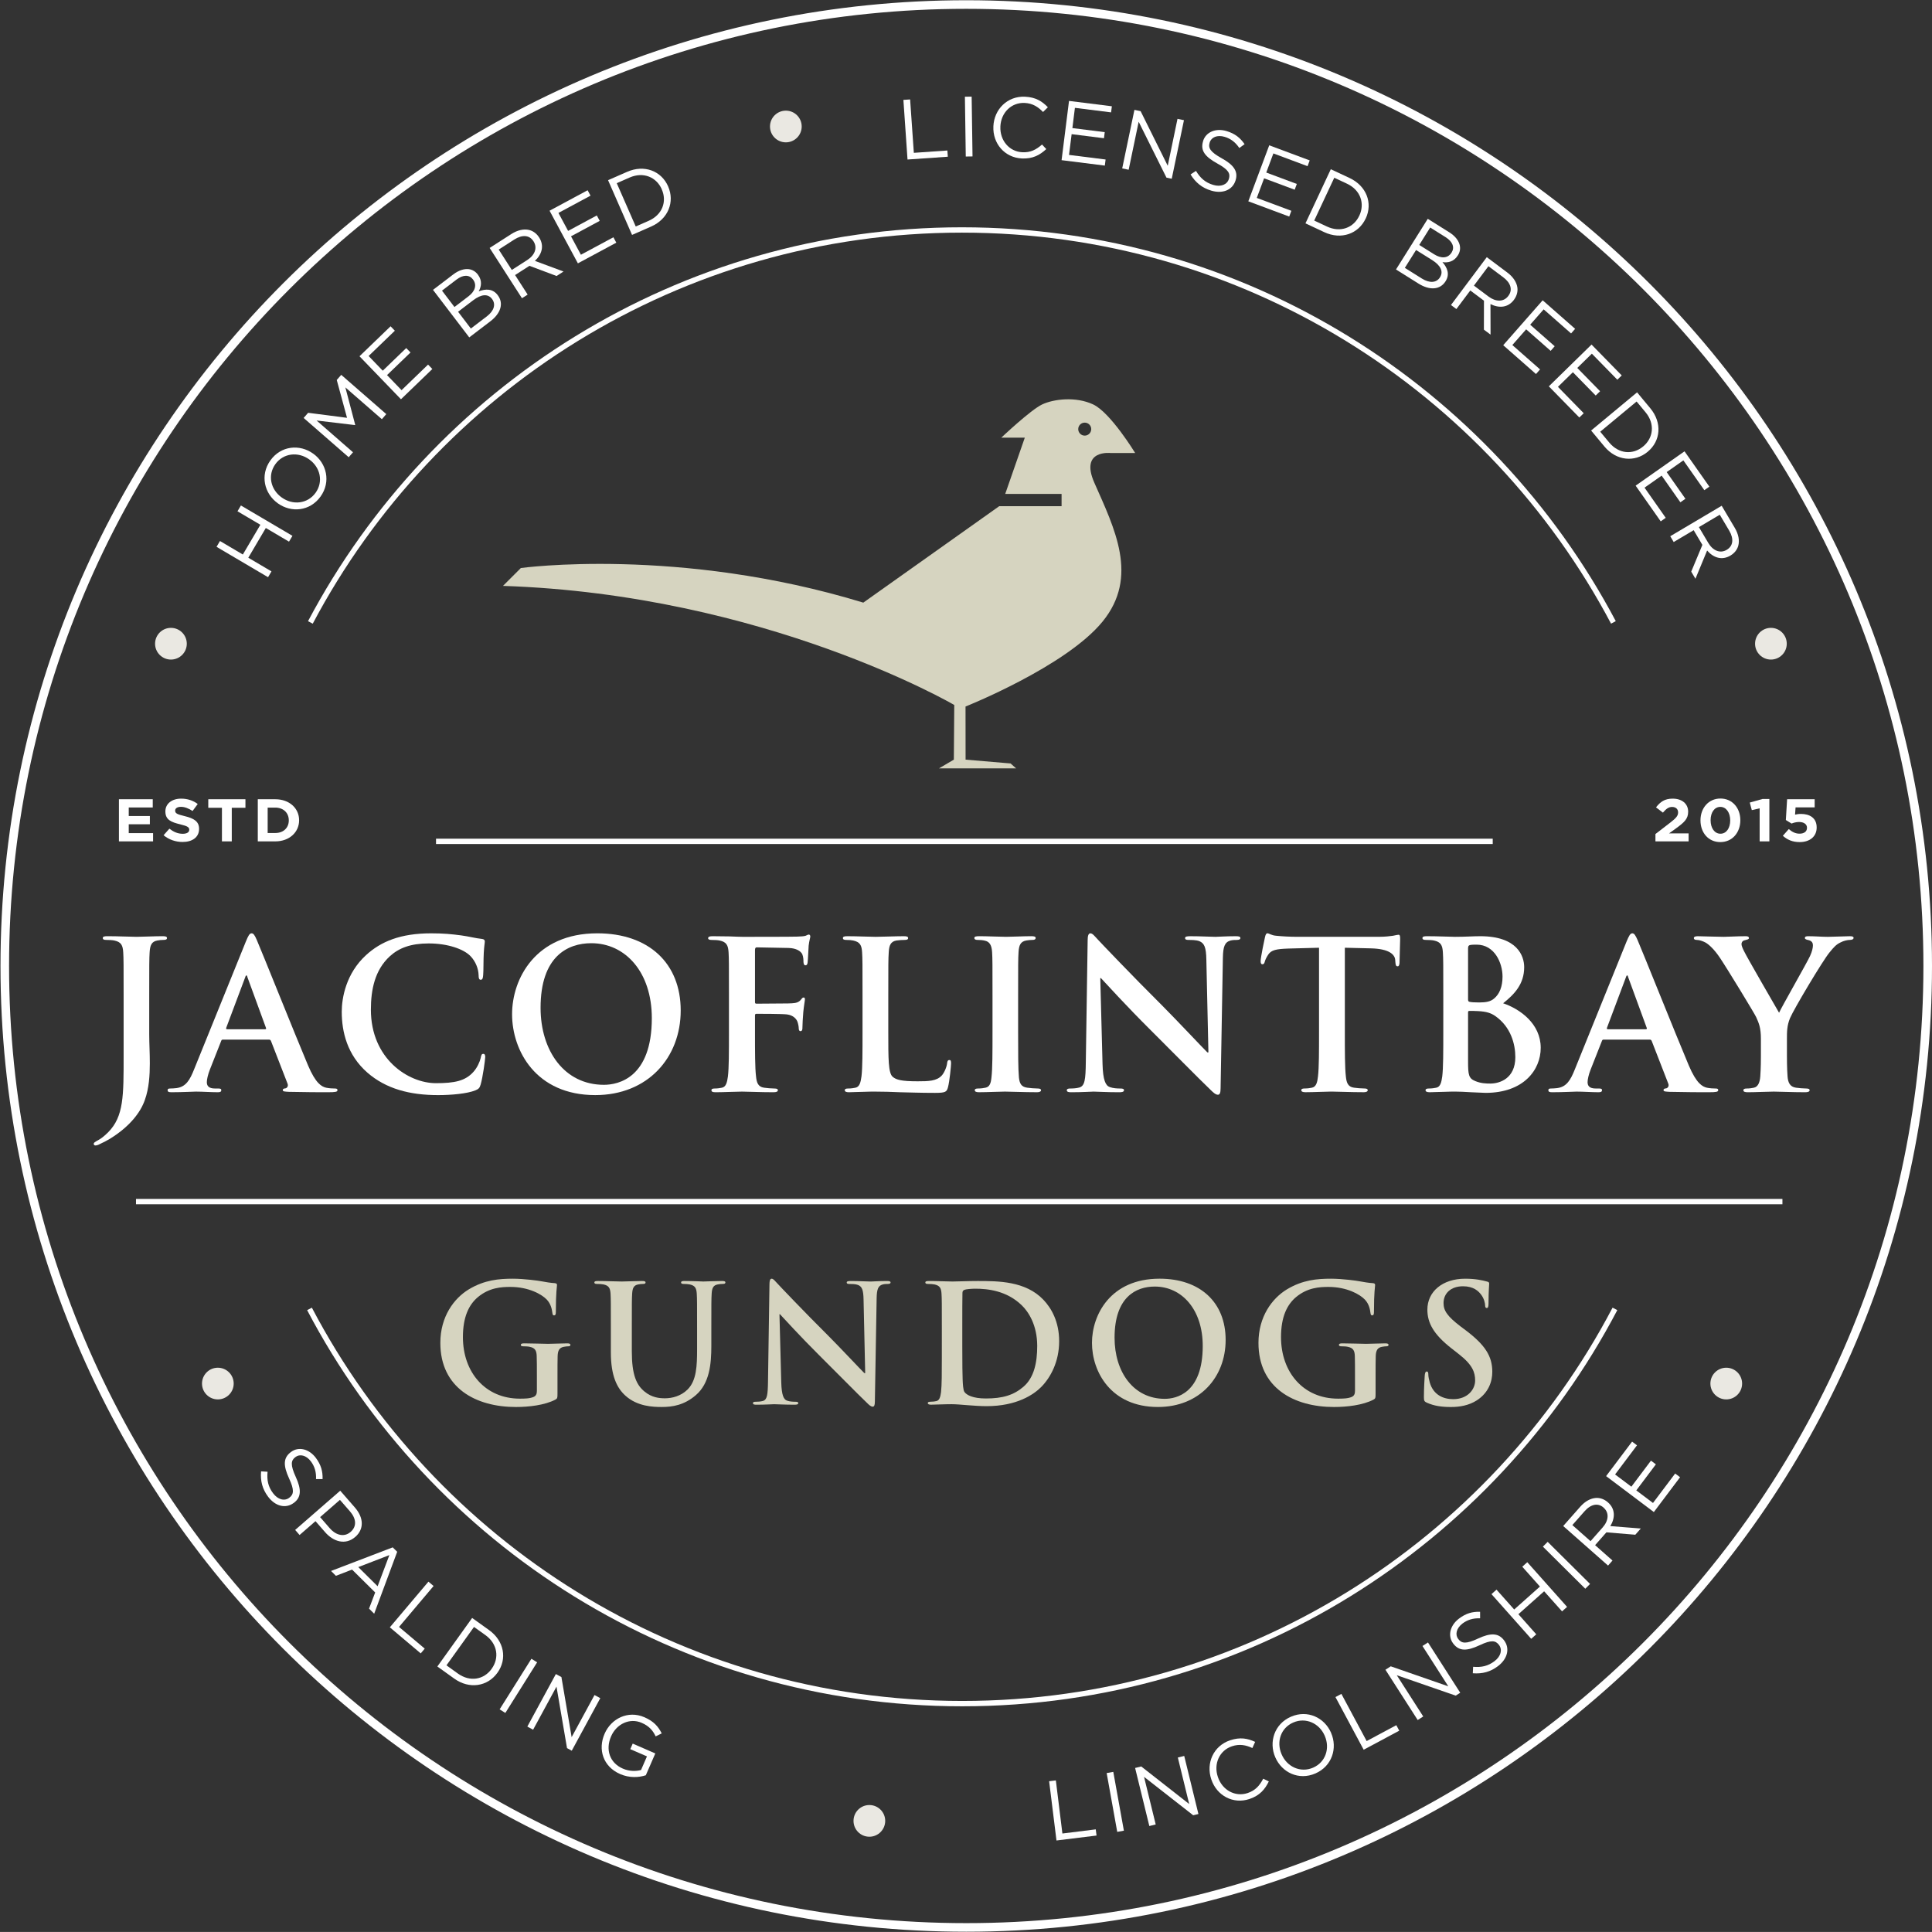
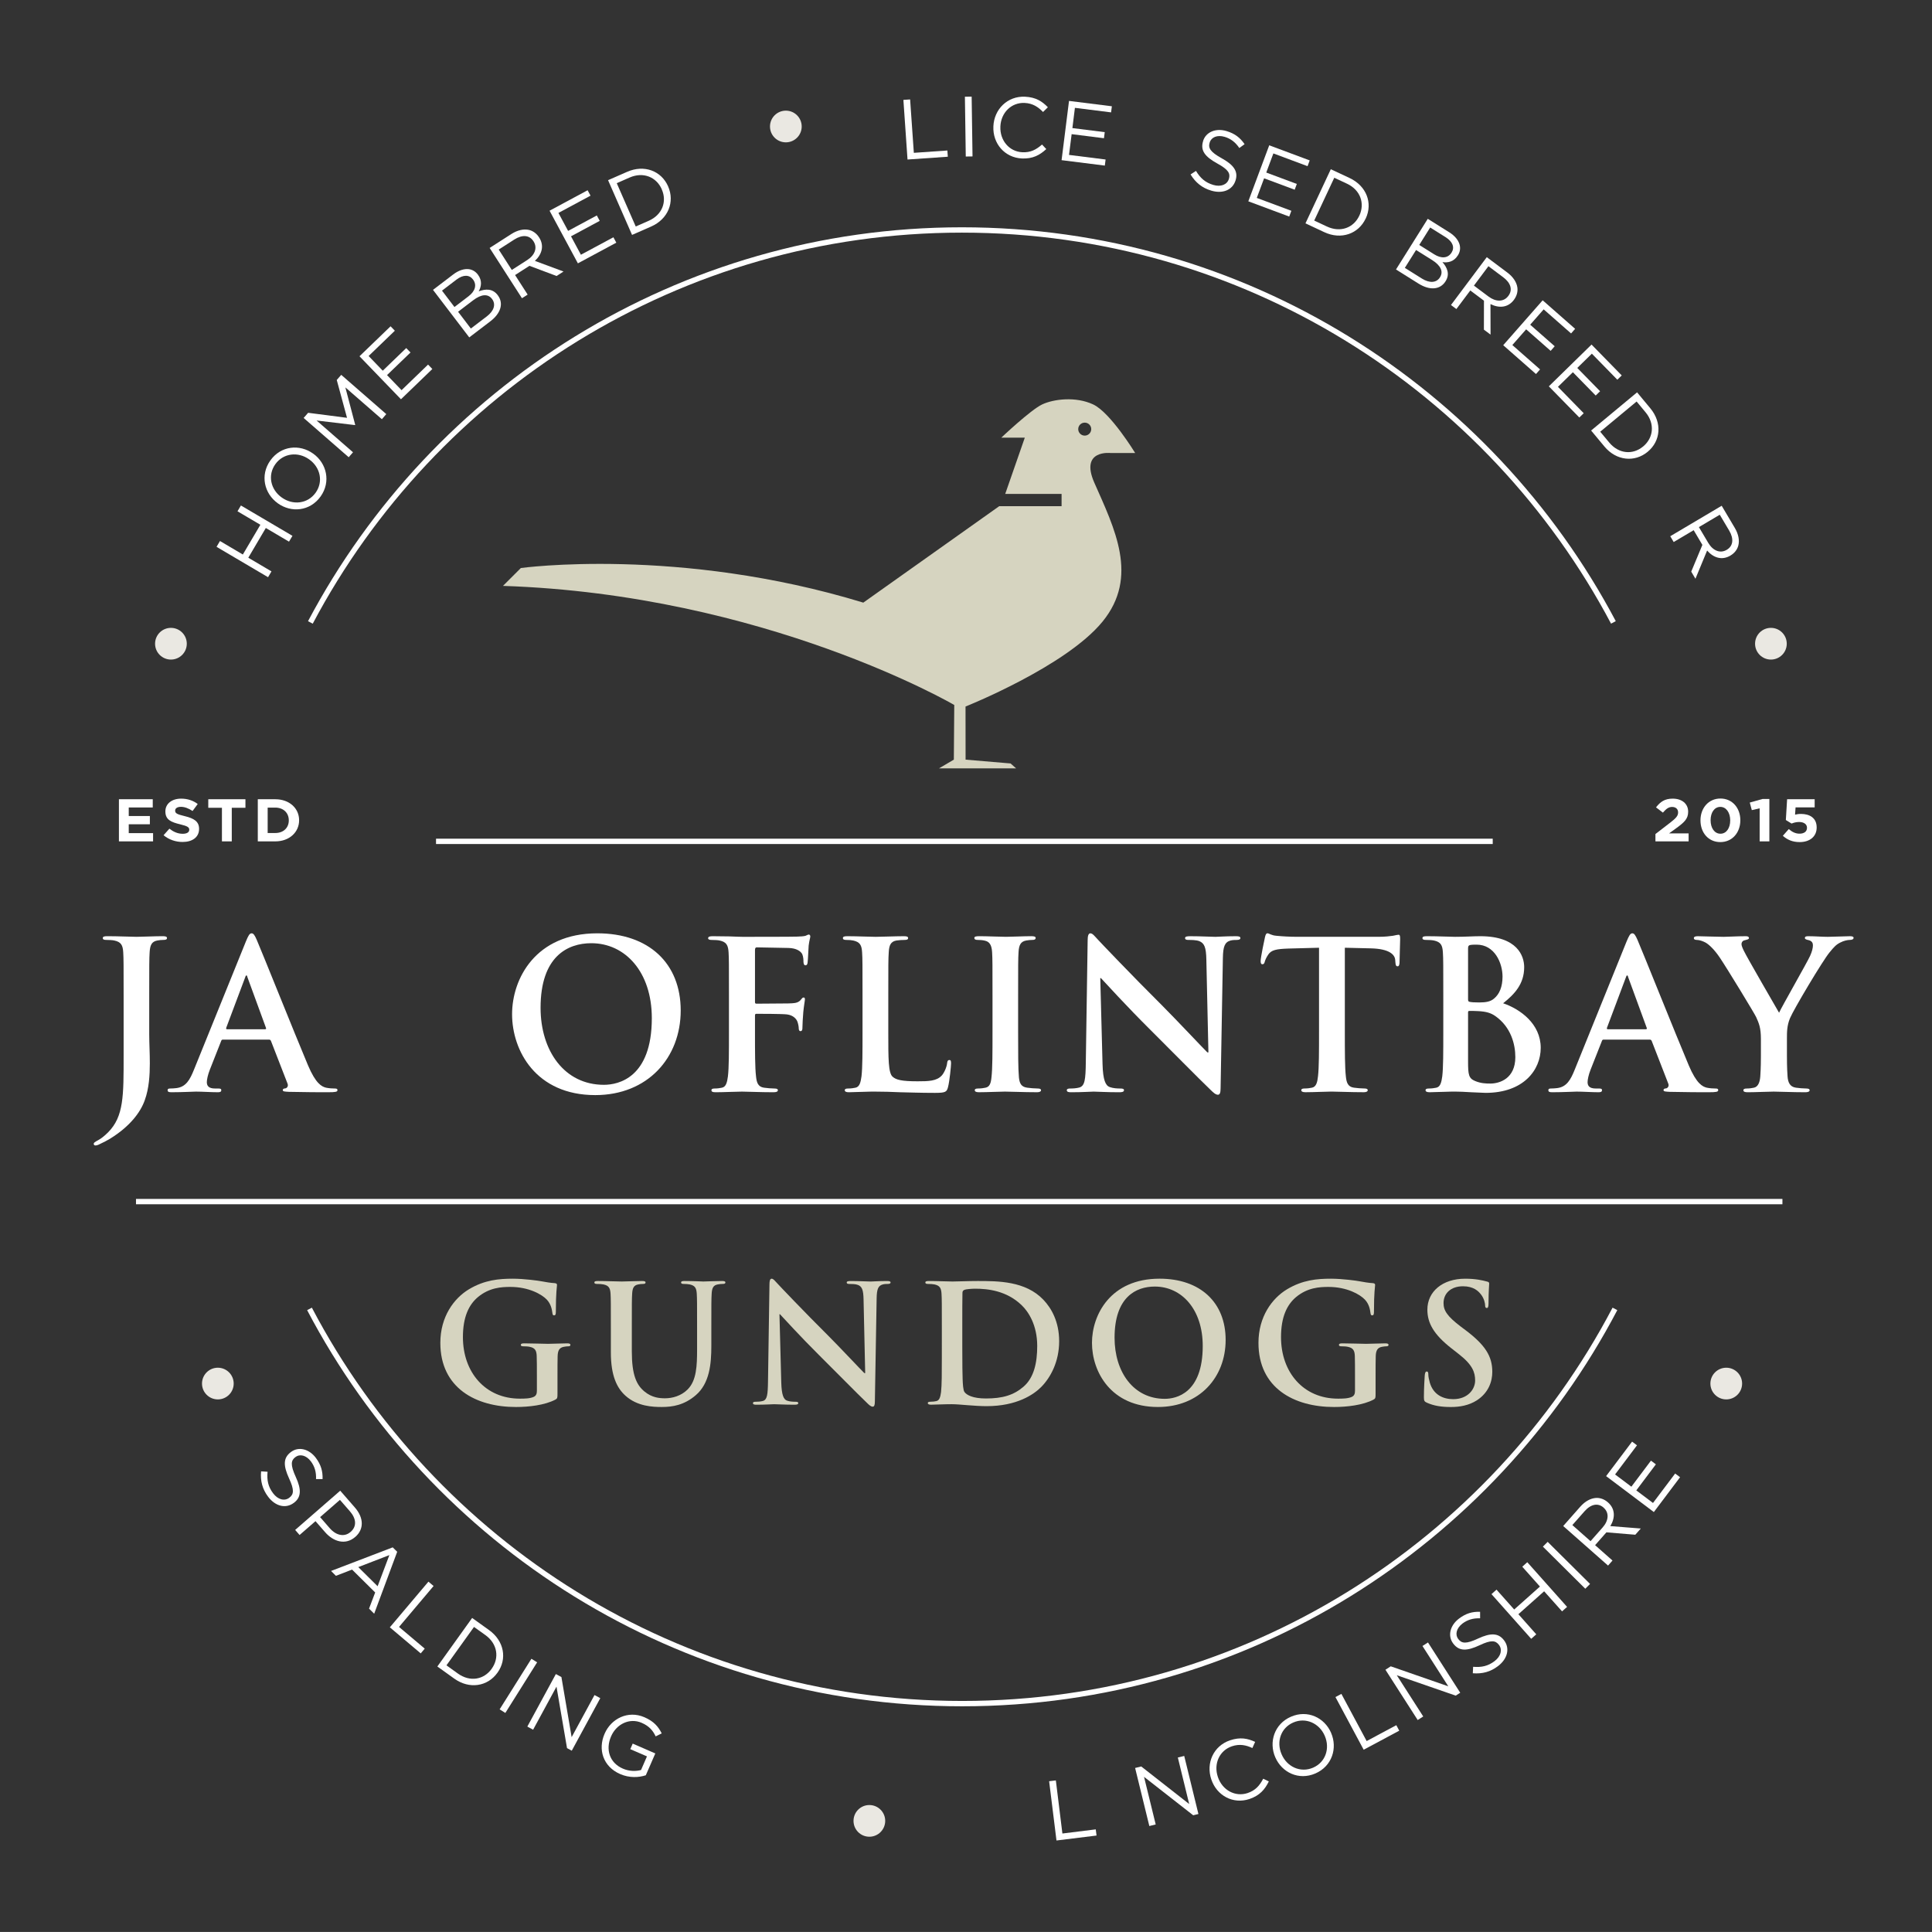
<svg xmlns="http://www.w3.org/2000/svg" version="1.1" id="svg1" width="364.139" height="364.132" viewBox="0 0 364.139 364.132">
  <rect x="0" y="0" width="364.139" height="364.132" fill="#333333" stroke="none" />
  <defs id="defs1">
    <clipPath clipPathUnits="userSpaceOnUse" id="clipPath3">
      <path d="M 0,595.276 H 595.276 V 0 H 0 Z" transform="translate(-180.115,-293.586)" id="path3" />
    </clipPath>
    <clipPath clipPathUnits="userSpaceOnUse" id="clipPath5">
      <path d="M 0,595.276 H 595.276 V 0 H 0 Z" transform="translate(-200.104,-288.884)" id="path5" />
    </clipPath>
    <clipPath clipPathUnits="userSpaceOnUse" id="clipPath7">
      <path d="M 0,595.276 H 595.276 V 0 H 0 Z" transform="translate(-214.572,-282.756)" id="path7" />
    </clipPath>
    <clipPath clipPathUnits="userSpaceOnUse" id="clipPath9">
      <path d="M 0,595.276 H 595.276 V 0 H 0 Z" transform="translate(-254.781,-290.456)" id="path9" />
    </clipPath>
    <clipPath clipPathUnits="userSpaceOnUse" id="clipPath11">
      <path d="M 0,595.276 H 595.276 V 0 H 0 Z" transform="translate(-269.364,-288.45)" id="path11" />
    </clipPath>
    <clipPath clipPathUnits="userSpaceOnUse" id="clipPath13">
      <path d="M 0,595.276 H 595.276 V 0 H 0 Z" transform="translate(-288.208,-288.45)" id="path13" />
    </clipPath>
    <clipPath clipPathUnits="userSpaceOnUse" id="clipPath15">
      <path d="M 0,595.276 H 595.276 V 0 H 0 Z" transform="translate(-302.94,-293.586)" id="path15" />
    </clipPath>
    <clipPath clipPathUnits="userSpaceOnUse" id="clipPath17">
      <path d="M 0,595.276 H 595.276 V 0 H 0 Z" transform="translate(-318.493,-283.95)" id="path17" />
    </clipPath>
    <clipPath clipPathUnits="userSpaceOnUse" id="clipPath19">
      <path d="M 0,595.276 H 595.276 V 0 H 0 Z" transform="translate(-349.097,-300.41)" id="path19" />
    </clipPath>
    <clipPath clipPathUnits="userSpaceOnUse" id="clipPath21">
      <path d="M 0,595.276 H 595.276 V 0 H 0 Z" transform="translate(-374.018,-290.75)" id="path21" />
    </clipPath>
    <clipPath clipPathUnits="userSpaceOnUse" id="clipPath23">
      <path d="M 0,595.276 H 595.276 V 0 H 0 Z" transform="translate(-395.284,-288.884)" id="path23" />
    </clipPath>
    <clipPath clipPathUnits="userSpaceOnUse" id="clipPath25">
      <path d="M 0,595.276 H 595.276 V 0 H 0 Z" transform="translate(-411.559,-287.539)" id="path25" />
    </clipPath>
    <clipPath clipPathUnits="userSpaceOnUse" id="clipPath27">
      <path d="M 0,595.276 H 595.276 V 0 H 0 Z" transform="translate(-206.516,-346.396)" id="path27" />
    </clipPath>
    <clipPath clipPathUnits="userSpaceOnUse" id="clipPath29">
      <path d="M 0,595.276 H 595.276 V 0 H 0 Z" transform="translate(-390.926,-249.357)" id="path29" />
    </clipPath>
    <clipPath clipPathUnits="userSpaceOnUse" id="clipPath31">
-       <path d="M 0,595.276 H 595.276 V 0 H 0 Z" transform="translate(-435.138,-297.831)" id="path31" />
-     </clipPath>
+       </clipPath>
    <clipPath clipPathUnits="userSpaceOnUse" id="clipPath33">
      <path d="M 0,595.276 H 595.276 V 0 H 0 Z" transform="translate(-241.446,-237.36)" id="path33" />
    </clipPath>
    <clipPath clipPathUnits="userSpaceOnUse" id="clipPath35">
      <path d="M 0,595.276 H 595.276 V 0 H 0 Z" transform="translate(-248.99,-246.592)" id="path35" />
    </clipPath>
    <clipPath clipPathUnits="userSpaceOnUse" id="clipPath37">
      <path d="M 0,595.276 H 595.276 V 0 H 0 Z" transform="translate(-273.079,-238.958)" id="path37" />
    </clipPath>
    <clipPath clipPathUnits="userSpaceOnUse" id="clipPath39">
      <path d="M 0,595.276 H 595.276 V 0 H 0 Z" transform="translate(-298.668,-244.047)" id="path39" />
    </clipPath>
    <clipPath clipPathUnits="userSpaceOnUse" id="clipPath41">
      <path d="M 0,595.276 H 595.276 V 0 H 0 Z" transform="translate(-332.657,-244.117)" id="path41" />
    </clipPath>
    <clipPath clipPathUnits="userSpaceOnUse" id="clipPath43">
      <path d="M 0,595.276 H 595.276 V 0 H 0 Z" transform="translate(-357.091,-237.36)" id="path43" />
    </clipPath>
    <clipPath clipPathUnits="userSpaceOnUse" id="clipPath45">
      <path d="M 0,595.276 H 595.276 V 0 H 0 Z" transform="translate(-364.36,-236.09)" id="path45" />
    </clipPath>
    <clipPath clipPathUnits="userSpaceOnUse" id="clipPath47">
      <path d="M 0,595.276 H 595.276 V 0 H 0 Z" transform="translate(-179.452,-321.402)" id="path47" />
    </clipPath>
    <clipPath clipPathUnits="userSpaceOnUse" id="clipPath49">
      <path d="M 0,595.276 H 595.276 V 0 H 0 Z" transform="translate(-185.763,-316.315)" id="path49" />
    </clipPath>
    <clipPath clipPathUnits="userSpaceOnUse" id="clipPath51">
      <path d="M 0,595.276 H 595.276 V 0 H 0 Z" transform="translate(-194.013,-320.194)" id="path51" />
    </clipPath>
    <clipPath clipPathUnits="userSpaceOnUse" id="clipPath53">
      <path d="M 0,595.276 H 595.276 V 0 H 0 Z" transform="translate(-201.557,-316.627)" id="path53" />
    </clipPath>
    <clipPath clipPathUnits="userSpaceOnUse" id="clipPath55">
      <path d="M 0,595.276 H 595.276 V 0 H 0 Z" transform="translate(-396.65,-316.484)" id="path55" />
    </clipPath>
    <clipPath clipPathUnits="userSpaceOnUse" id="clipPath57">
      <path d="M 0,595.276 H 595.276 V 0 H 0 Z" transform="translate(-407.22,-318.407)" id="path57" />
    </clipPath>
    <clipPath clipPathUnits="userSpaceOnUse" id="clipPath59">
      <path d="M 0,595.276 H 595.276 V 0 H 0 Z" transform="translate(-411.382,-320.117)" id="path59" />
    </clipPath>
    <clipPath clipPathUnits="userSpaceOnUse" id="clipPath61">
      <path d="M 0,595.276 H 595.276 V 0 H 0 Z" transform="translate(-414.66,-316.236)" id="path61" />
    </clipPath>
    <clipPath clipPathUnits="userSpaceOnUse" id="clipPath63">
      <path d="M 0,595.276 H 595.276 V 0 H 0 Z" transform="translate(-199.546,-226.391)" id="path63" />
    </clipPath>
    <clipPath clipPathUnits="userSpaceOnUse" id="clipPath65">
      <path d="M 0,595.276 H 595.276 V 0 H 0 Z" transform="translate(-209.262,-218.347)" id="path65" />
    </clipPath>
    <clipPath clipPathUnits="userSpaceOnUse" id="clipPath67">
      <path d="M 0,595.276 H 595.276 V 0 H 0 Z" transform="translate(-216.019,-210.151)" id="path67" />
    </clipPath>
    <clipPath clipPathUnits="userSpaceOnUse" id="clipPath69">
      <path d="M 0,595.276 H 595.276 V 0 H 0 Z" transform="translate(-223.202,-210.801)" id="path69" />
    </clipPath>
    <clipPath clipPathUnits="userSpaceOnUse" id="clipPath71">
      <path d="M 0,595.276 H 595.276 V 0 H 0 Z" transform="translate(-229.645,-204.398)" id="path71" />
    </clipPath>
    <clipPath clipPathUnits="userSpaceOnUse" id="clipPath73">
      <path d="M 0,595.276 H 595.276 V 0 H 0 Z" transform="translate(-237.76,-199.899)" id="path73" />
    </clipPath>
    <clipPath clipPathUnits="userSpaceOnUse" id="clipPath75">
      <path d="M 0,595.276 H 595.276 V 0 H 0 Z" transform="translate(-241.217,-197.739)" id="path75" />
    </clipPath>
    <clipPath clipPathUnits="userSpaceOnUse" id="clipPath77">
      <path d="M 0,595.276 H 595.276 V 0 H 0 Z" transform="translate(-248.102,-189.295)" id="path77" />
    </clipPath>
    <clipPath clipPathUnits="userSpaceOnUse" id="clipPath79">
      <path d="M 0,595.276 H 595.276 V 0 H 0 Z" transform="translate(-310.944,-182.59)" id="path79" />
    </clipPath>
    <clipPath clipPathUnits="userSpaceOnUse" id="clipPath81">
      <path d="M 0,595.276 H 595.276 V 0 H 0 Z" transform="translate(-319.076,-183.743)" id="path81" />
    </clipPath>
    <clipPath clipPathUnits="userSpaceOnUse" id="clipPath83">
      <path d="M 0,595.276 H 595.276 V 0 H 0 Z" transform="translate(-323.099,-184.463)" id="path83" />
    </clipPath>
    <clipPath clipPathUnits="userSpaceOnUse" id="clipPath85">
      <path d="M 0,595.276 H 595.276 V 0 H 0 Z" transform="translate(-333.869,-182.845)" id="path85" />
    </clipPath>
    <clipPath clipPathUnits="userSpaceOnUse" id="clipPath87">
      <path d="M 0,595.276 H 595.276 V 0 H 0 Z" transform="translate(-349.908,-189.004)" id="path87" />
    </clipPath>
    <clipPath clipPathUnits="userSpaceOnUse" id="clipPath89">
      <path d="M 0,595.276 H 595.276 V 0 H 0 Z" transform="translate(-351.417,-194.487)" id="path89" />
    </clipPath>
    <clipPath clipPathUnits="userSpaceOnUse" id="clipPath91">
      <path d="M 0,595.276 H 595.276 V 0 H 0 Z" transform="translate(-358.484,-198.349)" id="path91" />
    </clipPath>
    <clipPath clipPathUnits="userSpaceOnUse" id="clipPath93">
      <path d="M 0,595.276 H 595.276 V 0 H 0 Z" transform="translate(-370.834,-197.851)" id="path93" />
    </clipPath>
    <clipPath clipPathUnits="userSpaceOnUse" id="clipPath95">
      <path d="M 0,595.276 H 595.276 V 0 H 0 Z" transform="translate(-373.475,-209.037)" id="path95" />
    </clipPath>
    <clipPath clipPathUnits="userSpaceOnUse" id="clipPath97">
      <path d="M 0,595.276 H 595.276 V 0 H 0 Z" transform="translate(-380.74,-215.752)" id="path97" />
    </clipPath>
    <clipPath clipPathUnits="userSpaceOnUse" id="clipPath99">
      <path d="M 0,595.276 H 595.276 V 0 H 0 Z" transform="translate(-389.196,-218.475)" id="path99" />
    </clipPath>
    <clipPath clipPathUnits="userSpaceOnUse" id="clipPath101">
      <path d="M 0,595.276 H 595.276 V 0 H 0 Z" transform="translate(-389.678,-225.72)" id="path101" />
    </clipPath>
    <clipPath clipPathUnits="userSpaceOnUse" id="clipPath103">
      <path d="M 0,595.276 H 595.276 V 0 H 0 Z" transform="translate(-193.252,-357.082)" id="path103" />
    </clipPath>
    <clipPath clipPathUnits="userSpaceOnUse" id="clipPath105">
      <path d="M 0,595.276 H 595.276 V 0 H 0 Z" transform="translate(-206.363,-369.43)" id="path105" />
    </clipPath>
    <clipPath clipPathUnits="userSpaceOnUse" id="clipPath107">
      <path d="M 0,595.276 H 595.276 V 0 H 0 Z" transform="translate(-205.562,-375.301)" id="path107" />
    </clipPath>
    <clipPath clipPathUnits="userSpaceOnUse" id="clipPath109">
      <path d="M 0,595.276 H 595.276 V 0 H 0 Z" transform="translate(-213.458,-384.02)" id="path109" />
    </clipPath>
    <clipPath clipPathUnits="userSpaceOnUse" id="clipPath111">
      <path d="M 0,595.276 H 595.276 V 0 H 0 Z" transform="translate(-229.52,-391.929)" id="path111" />
    </clipPath>
    <clipPath clipPathUnits="userSpaceOnUse" id="clipPath113">
      <path d="M 0,595.276 H 595.276 V 0 H 0 Z" transform="translate(-237.172,-397.624)" id="path113" />
    </clipPath>
    <clipPath clipPathUnits="userSpaceOnUse" id="clipPath115">
      <path d="M 0,595.276 H 595.276 V 0 H 0 Z" transform="translate(-240.326,-404.595)" id="path115" />
    </clipPath>
    <clipPath clipPathUnits="userSpaceOnUse" id="clipPath117">
      <path d="M 0,595.276 H 595.276 V 0 H 0 Z" transform="translate(-249.824,-408.487)" id="path117" />
    </clipPath>
    <clipPath clipPathUnits="userSpaceOnUse" id="clipPath119">
      <path d="M 0,595.276 H 595.276 V 0 H 0 Z" transform="translate(-290.343,-420.259)" id="path119" />
    </clipPath>
    <clipPath clipPathUnits="userSpaceOnUse" id="clipPath121">
      <path d="M 0,595.276 H 595.276 V 0 H 0 Z" transform="translate(-299.038,-420.708)" id="path121" />
    </clipPath>
    <clipPath clipPathUnits="userSpaceOnUse" id="clipPath123">
      <path d="M 0,595.276 H 595.276 V 0 H 0 Z" transform="translate(-303.064,-416.518)" id="path123" />
    </clipPath>
    <clipPath clipPathUnits="userSpaceOnUse" id="clipPath125">
      <path d="M 0,595.276 H 595.276 V 0 H 0 Z" transform="translate(-313.755,-420.116)" id="path125" />
    </clipPath>
    <clipPath clipPathUnits="userSpaceOnUse" id="clipPath127">
-       <path d="M 0,595.276 H 595.276 V 0 H 0 Z" transform="translate(-323.001,-418.851)" id="path127" />
-     </clipPath>
+       </clipPath>
    <clipPath clipPathUnits="userSpaceOnUse" id="clipPath129">
      <path d="M 0,595.276 H 595.276 V 0 H 0 Z" transform="translate(-330.937,-409.721)" id="path129" />
    </clipPath>
    <clipPath clipPathUnits="userSpaceOnUse" id="clipPath131">
      <path d="M 0,595.276 H 595.276 V 0 H 0 Z" transform="translate(-342.057,-413.84)" id="path131" />
    </clipPath>
    <clipPath clipPathUnits="userSpaceOnUse" id="clipPath133">
      <path d="M 0,595.276 H 595.276 V 0 H 0 Z" transform="translate(-351.252,-409.257)" id="path133" />
    </clipPath>
    <clipPath clipPathUnits="userSpaceOnUse" id="clipPath135">
      <path d="M 0,595.276 H 595.276 V 0 H 0 Z" transform="translate(-367.842,-398.694)" id="path135" />
    </clipPath>
    <clipPath clipPathUnits="userSpaceOnUse" id="clipPath137">
      <path d="M 0,595.276 H 595.276 V 0 H 0 Z" transform="translate(-373.067,-392.454)" id="path137" />
    </clipPath>
    <clipPath clipPathUnits="userSpaceOnUse" id="clipPath139">
      <path d="M 0,595.276 H 595.276 V 0 H 0 Z" transform="translate(-380.709,-391.932)" id="path139" />
    </clipPath>
    <clipPath clipPathUnits="userSpaceOnUse" id="clipPath141">
      <path d="M 0,595.276 H 595.276 V 0 H 0 Z" transform="translate(-387.617,-385.674)" id="path141" />
    </clipPath>
    <clipPath clipPathUnits="userSpaceOnUse" id="clipPath143">
      <path d="M 0,595.276 H 595.276 V 0 H 0 Z" transform="translate(-393.989,-377.624)" id="path143" />
    </clipPath>
    <clipPath clipPathUnits="userSpaceOnUse" id="clipPath145">
      <path d="M 0,595.276 H 595.276 V 0 H 0 Z" transform="translate(-400.762,-370.583)" id="path145" />
    </clipPath>
    <clipPath clipPathUnits="userSpaceOnUse" id="clipPath147">
      <path d="M 0,595.276 H 595.276 V 0 H 0 Z" transform="translate(-404.118,-357.639)" id="path147" />
    </clipPath>
    <clipPath clipPathUnits="userSpaceOnUse" id="clipPath149">
      <path d="M 0,595.276 H 595.276 V 0 H 0 Z" transform="translate(-287.772,-176.984)" id="path149" />
    </clipPath>
    <clipPath clipPathUnits="userSpaceOnUse" id="clipPath151">
      <path d="M 0,595.276 H 595.276 V 0 H 0 Z" transform="translate(-195.675,-238.803)" id="path151" />
    </clipPath>
    <clipPath clipPathUnits="userSpaceOnUse" id="clipPath153">
      <path d="M 0,595.276 H 595.276 V 0 H 0 Z" transform="translate(-408.902,-238.803)" id="path153" />
    </clipPath>
    <clipPath clipPathUnits="userSpaceOnUse" id="clipPath155">
      <path d="M 0,595.276 H 595.276 V 0 H 0 Z" transform="translate(-275.968,-416.499)" id="path155" />
    </clipPath>
    <clipPath clipPathUnits="userSpaceOnUse" id="clipPath157">
      <path d="M 0,595.276 H 595.276 V 0 H 0 Z" transform="translate(-415.214,-343.386)" id="path157" />
    </clipPath>
    <clipPath clipPathUnits="userSpaceOnUse" id="clipPath159">
      <path d="M 0,595.276 H 595.276 V 0 H 0 Z" transform="translate(-189.045,-343.386)" id="path159" />
    </clipPath>
    <clipPath clipPathUnits="userSpaceOnUse" id="clipPath161">
      <path d="M 0,595.276 H 595.276 V 0 H 0 Z" transform="translate(-224.276,-315.448)" id="path161" />
    </clipPath>
    <clipPath clipPathUnits="userSpaceOnUse" id="clipPath163">
      <path d="M 0,595.276 H 595.276 V 0 H 0 Z" transform="translate(-181.865,-264.525)" id="path163" />
    </clipPath>
    <clipPath clipPathUnits="userSpaceOnUse" id="clipPath165">
      <path d="M 0,595.276 H 595.276 V 0 H 0 Z" transform="translate(-315.975,-372.803)" id="path165" />
    </clipPath>
  </defs>
  <g id="layer-MC0" transform="translate(-216.854,-214.527)">
    <g id="g1">
      <path id="path30" d="m 0,0 c 0,-75.079 -60.866,-135.942 -135.946,-135.942 -75.08,0 -135.944,60.863 -135.944,135.942 0,75.078 60.864,135.943 135.944,135.943 C -60.866,135.943 0,75.078 0,0 Z" style="display:inline;fill:none;fill-opacity:1;stroke:#ffffff;stroke-width:1.214;stroke-linecap:butt;stroke-linejoin:miter;stroke-miterlimit:10;stroke-dasharray:none;stroke-opacity:1" transform="matrix(1.333,0,0,-1.333,580.184,396.593)" clip-path="url(#clipPath31)" />
      <path id="path2" d="m 0,0 c 0,4.433 0,5.25 -0.056,6.182 -0.058,0.992 -0.292,1.458 -1.256,1.665 -0.233,0.056 -0.729,0.084 -1.137,0.084 -0.322,0 -0.495,0.062 -0.495,0.266 0,0.204 0.203,0.261 0.644,0.261 1.544,0 3.381,-0.088 4.142,-0.088 0.7,0 2.539,0.088 3.675,0.088 C 5.926,8.458 6.13,8.401 6.13,8.197 6.13,7.993 5.957,7.931 5.604,7.931 5.281,7.931 5.108,7.903 4.761,7.847 3.972,7.7 3.737,7.205 3.678,6.182 3.62,5.25 3.62,4.433 3.62,0 v -5.403 c 0,-1.256 0.086,-2.657 0.086,-4.115 0,-1.665 -0.114,-3.532 -0.7,-5.167 -0.61,-1.779 -2.158,-3.792 -4.96,-5.513 -0.377,-0.233 -0.844,-0.468 -1.458,-0.759 -0.208,-0.117 -0.437,-0.174 -0.582,-0.174 -0.118,0 -0.235,0.084 -0.235,0.23 0,0.149 0.148,0.262 0.644,0.526 0.378,0.205 0.814,0.525 1.399,1.108 C 0.034,-17.019 0,-14.103 0,-8.38 Z" style="fill:#ffffff;fill-opacity:1;fill-rule:nonzero;stroke:none" transform="matrix(1.333,0,0,-1.333,240.154,402.253)" clip-path="url(#clipPath3)" />
      <path id="path4" d="m 0,0 c 0.143,0 0.173,0.086 0.143,0.176 l -2.626,7.177 c -0.028,0.116 -0.056,0.264 -0.145,0.264 -0.084,0 -0.146,-0.148 -0.174,-0.264 L -5.487,0.204 C -5.518,0.086 -5.487,0 -5.369,0 Z m -5.954,-1.459 c -0.149,0 -0.204,-0.059 -0.263,-0.235 L -7.793,-5.69 c -0.291,-0.732 -0.436,-1.429 -0.436,-1.784 0,-0.524 0.263,-0.901 1.163,-0.901 h 0.442 c 0.348,0 0.438,-0.06 0.438,-0.235 0,-0.236 -0.176,-0.292 -0.495,-0.292 -0.936,0 -2.192,0.089 -3.094,0.089 -0.322,0 -1.926,-0.089 -3.446,-0.089 -0.381,0 -0.554,0.056 -0.554,0.292 0,0.175 0.118,0.235 0.353,0.235 0.261,0 0.672,0.027 0.901,0.059 1.345,0.172 1.898,1.168 2.483,2.626 l 7.326,18.092 c 0.347,0.846 0.522,1.166 0.814,1.166 0.26,0 0.44,-0.261 0.731,-0.935 0.699,-1.604 5.368,-13.279 7.235,-17.711 1.111,-2.629 1.956,-3.034 2.567,-3.183 0.439,-0.087 0.879,-0.114 1.228,-0.114 0.233,0 0.379,-0.031 0.379,-0.235 0,-0.236 -0.261,-0.292 -1.344,-0.292 -1.047,0 -3.179,0 -5.512,0.056 -0.529,0.033 -0.878,0.033 -0.878,0.236 0,0.175 0.117,0.235 0.408,0.262 0.204,0.062 0.41,0.323 0.264,0.673 l -2.335,6.012 c -0.059,0.145 -0.146,0.204 -0.294,0.204 z" style="fill:#ffffff;fill-opacity:1;fill-rule:nonzero;stroke:none" transform="matrix(1.333,0,0,-1.333,266.805,408.523)" clip-path="url(#clipPath5)" />
-       <path id="path6" d="m 0,0 c -2.86,2.508 -3.623,5.774 -3.623,8.61 0,1.982 0.62,5.425 3.422,7.993 2.099,1.927 4.869,3.093 9.217,3.093 1.808,0 2.892,-0.116 4.234,-0.291 1.109,-0.146 2.039,-0.409 2.92,-0.497 0.32,-0.027 0.434,-0.175 0.434,-0.35 0,-0.232 -0.086,-0.582 -0.146,-1.605 -0.058,-0.963 -0.027,-2.568 -0.086,-3.152 -0.031,-0.435 -0.087,-0.67 -0.35,-0.67 -0.235,0 -0.294,0.235 -0.294,0.642 -0.028,0.906 -0.406,1.926 -1.136,2.686 -0.967,1.02 -3.238,1.808 -5.924,1.808 -2.541,0 -4.204,-0.642 -5.488,-1.808 -2.13,-1.957 -2.684,-4.728 -2.684,-7.558 0,-6.944 5.281,-10.392 9.192,-10.392 2.6,0 4.172,0.293 5.34,1.637 0.498,0.554 0.879,1.402 0.994,1.925 0.087,0.468 0.148,0.582 0.378,0.582 0.204,0 0.263,-0.203 0.263,-0.436 0,-0.353 -0.35,-2.889 -0.641,-3.879 C 15.877,-2.158 15.759,-2.307 15.263,-2.511 14.095,-2.978 11.88,-3.179 10.007,-3.179 6.013,-3.179 2.656,-2.307 0,0" style="fill:#ffffff;fill-opacity:1;fill-rule:nonzero;stroke:none" transform="matrix(1.333,0,0,-1.333,286.096,416.693)" clip-path="url(#clipPath7)" />
      <path id="path8" d="m 0,0 c 0,6.539 -3.764,10.598 -8.554,10.598 -3.356,0 -7.176,-1.87 -7.176,-9.133 0,-6.071 3.356,-10.89 8.957,-10.89 C -4.727,-9.425 0,-8.429 0,0 m -19.759,0.561 c 0,4.987 3.298,11.435 12.053,11.435 7.268,0 11.79,-4.229 11.79,-10.913 0,-6.681 -4.672,-11.962 -12.084,-11.962 -8.375,0 -11.759,6.273 -11.759,11.44" style="fill:#ffffff;fill-opacity:1;fill-rule:nonzero;stroke:none" transform="matrix(1.333,0,0,-1.333,339.708,406.427)" clip-path="url(#clipPath9)" />
      <path id="path10" d="m 0,0 c 0,-2.806 0,-4.994 0.146,-6.221 0.086,-0.845 0.263,-1.489 1.139,-1.606 0.406,-0.056 1.047,-0.114 1.455,-0.114 0.381,0 0.496,-0.09 0.496,-0.236 0,-0.202 -0.201,-0.292 -0.642,-0.292 -1.835,0 -3.674,0.09 -4.433,0.09 -0.758,0 -2.598,-0.09 -3.706,-0.09 -0.409,0 -0.613,0.057 -0.613,0.292 0,0.146 0.117,0.236 0.439,0.236 0.437,0 0.784,0.058 1.048,0.114 0.582,0.117 0.73,0.761 0.845,1.606 0.146,1.227 0.146,3.415 0.146,6.221 v 5.136 c 0,4.432 0,5.249 -0.054,6.181 -0.062,0.993 -0.294,1.459 -1.257,1.666 -0.236,0.056 -0.728,0.083 -1.139,0.083 -0.288,0 -0.495,0.062 -0.495,0.236 0,0.235 0.232,0.291 0.671,0.291 0.76,0 1.601,-0.028 2.366,-0.028 0.758,-0.028 1.427,-0.059 1.837,-0.059 1.107,0 7.033,0 7.702,0.031 0.557,0.028 0.903,0.028 1.198,0.115 0.174,0.059 0.321,0.175 0.465,0.175 0.117,0 0.207,-0.116 0.207,-0.262 0,-0.205 -0.145,-0.556 -0.233,-1.313 C 7.558,11.96 7.498,10.24 7.44,9.887 7.413,9.655 7.353,9.48 7.149,9.48 c -0.202,0 -0.262,0.146 -0.295,0.466 0,0.235 0,0.7 -0.17,1.108 -0.207,0.409 -0.82,0.848 -1.926,0.876 L 0.263,12.016 C 0.087,12.016 0,11.93 0,11.61 V 4.315 C 0,4.139 0.028,4.053 0.204,4.053 l 3.734,0.028 c 0.499,0 0.908,0 1.312,0.029 C 5.806,4.139 6.214,4.254 6.508,4.635 6.653,4.808 6.709,4.926 6.887,4.926 7.004,4.926 7.06,4.842 7.06,4.662 7.06,4.491 6.915,3.762 6.83,2.854 6.769,2.272 6.709,0.929 6.709,0.724 6.709,0.461 6.709,0.17 6.421,0.17 6.245,0.17 6.186,0.374 6.186,0.578 6.186,0.783 6.127,1.136 6.013,1.482 5.864,1.891 5.428,2.418 4.521,2.535 3.793,2.622 0.7,2.622 0.204,2.622 0.056,2.622 0,2.566 0,2.359 Z" style="fill:#ffffff;fill-opacity:1;fill-rule:nonzero;stroke:none" transform="matrix(1.333,0,0,-1.333,359.152,409.101)" clip-path="url(#clipPath11)" />
      <path id="path12" d="m 0,0 c 0,-3.737 0,-5.756 0.616,-6.279 0.495,-0.436 1.253,-0.642 3.529,-0.642 1.548,0 2.685,0.028 3.415,0.817 0.35,0.382 0.703,1.196 0.759,1.75 0.025,0.261 0.09,0.44 0.319,0.44 0.207,0 0.235,-0.146 0.235,-0.498 0,-0.318 -0.201,-2.509 -0.436,-3.357 -0.174,-0.643 -0.32,-0.789 -1.839,-0.789 -2.102,0 -3.617,0.065 -4.936,0.089 -1.309,0.057 -2.362,0.09 -3.555,0.09 -0.324,0 -0.965,0 -1.665,-0.033 -0.672,0 -1.43,-0.057 -2.013,-0.057 -0.377,0 -0.584,0.09 -0.584,0.292 0,0.146 0.118,0.236 0.465,0.236 0.442,0 0.789,0.058 1.049,0.114 0.584,0.117 0.734,0.761 0.851,1.606 0.146,1.227 0.146,3.531 0.146,6.221 v 5.136 c 0,4.432 0,5.249 -0.06,6.181 -0.058,0.993 -0.293,1.459 -1.254,1.666 -0.234,0.056 -0.584,0.083 -0.966,0.083 -0.319,0 -0.494,0.062 -0.494,0.267 0,0.204 0.208,0.26 0.641,0.26 1.374,0 3.211,-0.087 4,-0.087 0.702,0 2.832,0.087 3.969,0.087 0.409,0 0.61,-0.056 0.61,-0.26 0,-0.205 -0.174,-0.267 -0.52,-0.267 -0.325,0 -0.79,-0.027 -1.143,-0.083 C 0.353,12.836 0.118,12.34 0.064,11.317 0,10.385 0,9.568 0,5.136 Z" style="fill:#ffffff;fill-opacity:1;fill-rule:nonzero;stroke:none" transform="matrix(1.333,0,0,-1.333,384.277,409.101)" clip-path="url(#clipPath13)" />
      <path id="path14" d="m 0,0 c 0,4.433 0,5.25 -0.056,6.182 -0.055,0.992 -0.349,1.487 -0.991,1.636 -0.322,0.085 -0.702,0.113 -1.053,0.113 -0.29,0 -0.466,0.062 -0.466,0.294 0,0.176 0.235,0.233 0.699,0.233 1.111,0 2.947,-0.088 3.796,-0.088 0.73,0 2.452,0.088 3.559,0.088 C 5.87,8.458 6.1,8.401 6.1,8.225 6.1,7.993 5.926,7.931 5.635,7.931 5.341,7.931 5.108,7.903 4.762,7.847 3.973,7.7 3.737,7.205 3.681,6.182 3.622,5.25 3.622,4.433 3.622,0 v -5.136 c 0,-2.836 0,-5.139 0.115,-6.396 0.09,-0.789 0.294,-1.314 1.17,-1.431 0.408,-0.056 1.05,-0.114 1.487,-0.114 0.321,0 0.469,-0.09 0.469,-0.236 0,-0.202 -0.238,-0.291 -0.556,-0.291 -1.926,0 -3.765,0.089 -4.551,0.089 -0.676,0 -2.512,-0.089 -3.679,-0.089 -0.378,0 -0.585,0.089 -0.585,0.291 0,0.146 0.118,0.236 0.471,0.236 0.436,0 0.786,0.058 1.046,0.114 0.586,0.117 0.762,0.615 0.845,1.461 C 0,-10.275 0,-7.972 0,-5.136 Z" style="fill:#ffffff;fill-opacity:1;fill-rule:nonzero;stroke:none" transform="matrix(1.333,0,0,-1.333,403.919,402.253)" clip-path="url(#clipPath15)" />
      <path id="path16" d="m 0,0 c 0.06,-2.275 0.437,-3.033 1.02,-3.237 0.495,-0.177 1.051,-0.204 1.52,-0.204 0.322,0 0.492,-0.06 0.492,-0.236 0,-0.235 -0.26,-0.292 -0.669,-0.292 -1.897,0 -3.065,0.09 -3.619,0.09 -0.263,0 -1.632,-0.09 -3.152,-0.09 -0.378,0 -0.644,0.032 -0.644,0.292 0,0.176 0.177,0.236 0.471,0.236 0.378,0 0.904,0.027 1.312,0.145 0.759,0.232 0.876,1.081 0.905,3.619 l 0.26,17.186 c 0,0.584 0.092,0.992 0.38,0.992 0.323,0 0.585,-0.378 1.083,-0.903 0.347,-0.381 4.787,-5.047 9.047,-9.281 1.982,-1.984 5.923,-6.182 6.419,-6.653 h 0.146 l -0.292,13.102 c -0.03,1.782 -0.294,2.338 -0.991,2.629 -0.439,0.171 -1.139,0.171 -1.544,0.171 -0.356,0 -0.474,0.092 -0.474,0.267 0,0.232 0.325,0.26 0.76,0.26 1.521,0 2.924,-0.087 3.531,-0.087 0.319,0 1.431,0.087 2.863,0.087 0.379,0 0.667,-0.028 0.667,-0.26 0,-0.175 -0.174,-0.267 -0.521,-0.267 -0.291,0 -0.526,0 -0.879,-0.083 C 17.277,17.249 17.042,16.636 17.015,15 L 16.692,-3.414 c 0,-0.644 -0.117,-0.907 -0.379,-0.907 -0.321,0 -0.67,0.328 -0.993,0.644 -1.839,1.754 -5.576,5.576 -8.606,8.582 -3.181,3.152 -6.422,6.71 -6.945,7.266 h -0.09 z" style="fill:#ffffff;fill-opacity:1;fill-rule:nonzero;stroke:none" transform="matrix(1.333,0,0,-1.333,424.658,415.101)" clip-path="url(#clipPath17)" />
      <path id="path18" d="m 0,0 -4.35,-0.116 c -1.69,-0.059 -2.391,-0.204 -2.827,-0.847 -0.294,-0.437 -0.436,-0.79 -0.499,-1.02 -0.055,-0.233 -0.145,-0.351 -0.318,-0.351 -0.204,0 -0.263,0.146 -0.263,0.465 0,0.469 0.551,3.122 0.612,3.356 0.087,0.38 0.174,0.555 0.35,0.555 0.233,0 0.526,-0.291 1.255,-0.35 0.848,-0.087 1.956,-0.146 2.919,-0.146 H 8.434 c 0.934,0 1.576,0.087 2.015,0.146 0.44,0.088 0.669,0.145 0.786,0.145 0.204,0 0.236,-0.174 0.236,-0.61 0,-0.615 -0.09,-2.627 -0.09,-3.387 -0.031,-0.294 -0.087,-0.466 -0.263,-0.466 -0.229,0 -0.291,0.147 -0.322,0.584 l -0.025,0.322 c -0.059,0.757 -0.849,1.574 -3.446,1.632 L 3.649,0 v -11.96 c 0,-2.69 0,-4.994 0.146,-6.251 0.085,-0.815 0.263,-1.459 1.137,-1.576 0.408,-0.056 1.051,-0.114 1.489,-0.114 0.322,0 0.468,-0.09 0.468,-0.236 0,-0.202 -0.236,-0.292 -0.554,-0.292 -1.926,0 -3.769,0.09 -4.583,0.09 -0.672,0 -2.511,-0.09 -3.678,-0.09 -0.379,0 -0.583,0.09 -0.583,0.292 0,0.146 0.116,0.236 0.469,0.236 0.436,0 0.789,0.058 1.046,0.114 0.588,0.117 0.762,0.761 0.848,1.606 C 0,-16.954 0,-14.65 0,-11.96 Z" style="fill:#ffffff;fill-opacity:1;fill-rule:nonzero;stroke:none" transform="matrix(1.333,0,0,-1.333,465.462,393.154)" clip-path="url(#clipPath19)" />
      <path id="path20" d="M 0,0 C -0.616,0.437 -1.286,0.644 -2.425,0.701 -2.948,0.73 -3.242,0.73 -3.682,0.73 -3.796,0.73 -3.855,0.672 -3.855,0.526 v -6.919 c 0,-1.922 0.086,-2.419 1.021,-2.799 0.787,-0.32 1.459,-0.349 2.13,-0.349 1.313,0 3.533,0.699 3.533,3.736 C 2.829,-3.997 2.216,-1.545 0,0 m -3.855,2.335 c 0,-0.235 0.086,-0.289 0.208,-0.319 0.259,-0.062 0.699,-0.09 1.365,-0.09 0.966,0 1.607,0.12 2.105,0.554 0.755,0.616 1.195,1.664 1.195,3.097 0,1.954 -1.136,4.522 -3.65,4.522 -0.408,0 -0.669,0 -0.96,-0.058 C -3.796,9.982 -3.855,9.864 -3.855,9.544 Z m -3.502,0.501 c 0,4.433 0,5.249 -0.059,6.182 -0.059,0.992 -0.291,1.458 -1.253,1.665 -0.235,0.056 -0.731,0.084 -1.14,0.084 -0.322,0 -0.495,0.062 -0.495,0.266 0,0.204 0.201,0.26 0.641,0.26 1.548,0 3.387,-0.087 3.969,-0.087 1.43,0 2.567,0.087 3.56,0.087 5.281,0 6.214,-2.828 6.214,-4.376 0,-2.393 -1.369,-3.821 -2.976,-5.106 2.394,-0.819 5.314,-2.887 5.314,-6.303 0,-3.121 -2.421,-6.365 -7.793,-6.365 -0.35,0 -1.195,0.064 -2.047,0.088 -0.87,0.057 -1.746,0.09 -2.182,0.09 -0.323,0 -0.963,0 -1.667,-0.033 -0.671,0 -1.432,-0.057 -2.012,-0.057 -0.38,0 -0.585,0.09 -0.585,0.292 0,0.146 0.118,0.236 0.468,0.236 0.437,0 0.79,0.058 1.052,0.114 0.579,0.117 0.728,0.761 0.845,1.606 0.146,1.227 0.146,3.531 0.146,6.221 z" style="fill:#ffffff;fill-opacity:1;fill-rule:nonzero;stroke:none" transform="matrix(1.333,0,0,-1.333,498.69,406.035)" clip-path="url(#clipPath21)" />
      <path id="path22" d="m 0,0 c 0.144,0 0.171,0.086 0.144,0.176 l -2.627,7.177 c -0.031,0.116 -0.056,0.264 -0.145,0.264 -0.09,0 -0.145,-0.148 -0.177,-0.264 L -5.489,0.204 C -5.52,0.086 -5.489,0 -5.374,0 Z m -5.956,-1.459 c -0.146,0 -0.204,-0.059 -0.263,-0.235 L -7.795,-5.69 c -0.291,-0.732 -0.434,-1.429 -0.434,-1.784 0,-0.524 0.26,-0.901 1.165,-0.901 h 0.435 c 0.354,0 0.44,-0.06 0.44,-0.235 0,-0.236 -0.175,-0.292 -0.496,-0.292 -0.934,0 -2.188,0.089 -3.091,0.089 -0.326,0 -1.927,-0.089 -3.447,-0.089 -0.378,0 -0.551,0.056 -0.551,0.292 0,0.175 0.115,0.235 0.347,0.235 0.263,0 0.674,0.027 0.905,0.059 1.342,0.172 1.899,1.168 2.484,2.626 l 7.32,18.092 c 0.353,0.846 0.526,1.166 0.818,1.166 0.263,0 0.436,-0.261 0.733,-0.935 0.699,-1.604 5.366,-13.279 7.235,-17.711 1.109,-2.629 1.957,-3.034 2.568,-3.183 0.439,-0.087 0.876,-0.114 1.228,-0.114 0.233,0 0.378,-0.031 0.378,-0.235 0,-0.236 -0.263,-0.292 -1.346,-0.292 -1.05,0 -3.177,0 -5.515,0.056 -0.523,0.033 -0.872,0.033 -0.872,0.236 0,0.175 0.114,0.235 0.408,0.262 0.201,0.062 0.408,0.323 0.263,0.673 l -2.337,6.012 c -0.056,0.145 -0.146,0.204 -0.291,0.204 z" style="fill:#ffffff;fill-opacity:1;fill-rule:nonzero;stroke:none" transform="matrix(1.333,0,0,-1.333,527.046,408.523)" clip-path="url(#clipPath23)" />
      <path id="path24" d="m 0,0 c 0,1.576 -0.291,2.218 -0.67,3.065 -0.204,0.468 -4.114,6.888 -5.136,8.406 -0.728,1.08 -1.458,1.808 -2.012,2.13 -0.38,0.205 -0.873,0.377 -1.23,0.377 -0.231,0 -0.432,0.062 -0.432,0.266 0,0.173 0.201,0.26 0.553,0.26 0.527,0 2.71,-0.087 3.675,-0.087 0.613,0 1.809,0.087 3.125,0.087 0.291,0 0.437,-0.087 0.437,-0.26 0,-0.175 -0.206,-0.204 -0.644,-0.324 -0.262,-0.055 -0.41,-0.292 -0.41,-0.523 0,-0.234 0.148,-0.584 0.352,-0.992 0.411,-0.875 4.497,-7.91 4.961,-8.723 0.294,0.7 3.969,7.116 4.378,8.022 0.291,0.639 0.408,1.137 0.408,1.517 0,0.294 -0.117,0.612 -0.609,0.729 -0.264,0.059 -0.527,0.119 -0.527,0.294 0,0.204 0.146,0.26 0.493,0.26 0.962,0 1.897,-0.087 2.746,-0.087 0.644,0 2.569,0.087 3.121,0.087 0.321,0 0.526,-0.056 0.526,-0.233 0,-0.202 -0.232,-0.293 -0.557,-0.293 -0.291,0 -0.846,-0.113 -1.282,-0.35 C 10.653,13.338 10.331,12.985 9.692,12.199 8.728,11.033 4.641,4.175 4.117,2.917 3.68,1.87 3.68,0.964 3.68,0 v -2.393 c 0,-0.464 0,-1.69 0.087,-2.917 0.058,-0.845 0.322,-1.489 1.199,-1.606 0.405,-0.056 1.047,-0.114 1.455,-0.114 0.325,0 0.471,-0.09 0.471,-0.236 0,-0.202 -0.239,-0.292 -0.62,-0.292 -1.833,0 -3.671,0.09 -4.461,0.09 -0.728,0 -2.567,-0.09 -3.647,-0.09 -0.407,0 -0.643,0.057 -0.643,0.292 0,0.146 0.145,0.236 0.469,0.236 0.408,0 0.758,0.058 1.019,0.114 0.583,0.117 0.845,0.761 0.904,1.606 C 0,-4.083 0,-2.857 0,-2.393 Z" style="fill:#ffffff;fill-opacity:1;fill-rule:nonzero;stroke:none" transform="matrix(1.333,0,0,-1.333,548.745,410.316)" clip-path="url(#clipPath25)" />
      <path id="path26" d="m 0,0 c 17.475,33.006 52.172,55.491 92.119,55.491 39.943,0 74.642,-22.485 92.121,-55.488" style="fill:none;stroke:#ffffff;stroke-width:0.755;stroke-linecap:butt;stroke-linejoin:miter;stroke-miterlimit:10;stroke-dasharray:none;stroke-opacity:1" transform="matrix(1.333,0,0,-1.333,275.355,331.84)" clip-path="url(#clipPath27)" />
      <path id="path28" d="m 0,0 c -17.421,-33.181 -52.211,-55.811 -92.291,-55.811 -40.078,0 -74.868,22.63 -92.289,55.808" style="fill:none;stroke:#ffffff;stroke-width:0.755;stroke-linecap:butt;stroke-linejoin:miter;stroke-miterlimit:10;stroke-dasharray:none;stroke-opacity:1" transform="matrix(1.333,0,0,-1.333,521.234,461.225)" clip-path="url(#clipPath29)" />
      <path id="path32" d="m 0,0 c 0,-0.622 -0.025,-0.669 -0.303,-0.831 -1.502,-0.787 -3.767,-1.041 -5.575,-1.041 -5.665,0 -10.686,2.684 -10.686,9.069 0,3.7 1.919,6.292 4.024,7.566 2.22,1.337 4.28,1.507 6.226,1.507 1.591,0 3.627,-0.282 4.094,-0.374 0.484,-0.095 1.293,-0.229 1.825,-0.254 0.277,-0.027 0.325,-0.117 0.325,-0.278 0,-0.257 -0.162,-0.904 -0.162,-3.793 0,-0.371 -0.071,-0.487 -0.252,-0.487 -0.162,0 -0.209,0.116 -0.232,0.304 -0.071,0.525 -0.189,1.266 -0.786,1.916 -0.696,0.741 -2.545,1.803 -5.159,1.803 -1.275,0 -2.965,-0.093 -4.583,-1.433 -1.296,-1.087 -2.128,-2.821 -2.128,-5.666 0,-4.977 3.17,-8.699 8.051,-8.699 0.598,0 1.413,0 1.966,0.254 0.346,0.163 0.442,0.459 0.442,0.857 v 2.172 c 0,1.159 0,2.039 -0.026,2.732 -0.022,0.787 -0.229,1.159 -0.994,1.315 -0.184,0.048 -0.579,0.071 -0.901,0.071 -0.213,0 -0.35,0.047 -0.35,0.184 0,0.187 0.163,0.233 0.487,0.233 1.201,0 2.662,-0.067 3.356,-0.067 0.717,0 1.941,0.067 2.707,0.067 0.3,0 0.461,-0.046 0.461,-0.233 C 1.827,6.757 1.687,6.71 1.525,6.71 1.341,6.71 1.182,6.687 0.898,6.639 0.277,6.525 0.045,6.133 0.02,5.324 0,4.631 0,3.706 0,2.544 Z" style="fill:#d6d4c0;fill-opacity:1;fill-rule:nonzero;stroke:none" transform="matrix(1.333,0,0,-1.333,321.928,477.221)" clip-path="url(#clipPath33)" />
      <path id="path34" d="m 0,0 c 0,3.516 0,4.164 -0.042,4.907 -0.048,0.785 -0.233,1.153 -0.996,1.318 -0.186,0.046 -0.58,0.069 -0.903,0.069 -0.254,0 -0.394,0.046 -0.394,0.208 0,0.163 0.163,0.207 0.51,0.207 1.225,0 2.682,-0.07 3.375,-0.07 0.557,0 2.013,0.07 2.844,0.07 0.35,0 0.513,-0.044 0.513,-0.207 C 4.907,6.34 4.766,6.294 4.537,6.294 4.28,6.294 4.143,6.271 3.868,6.225 3.241,6.107 3.057,5.716 3.011,4.907 2.964,4.164 2.964,3.516 2.964,0 v -3.238 c 0,-3.354 0.668,-4.764 1.802,-5.689 1.042,-0.856 2.105,-0.948 2.891,-0.948 1.017,0 2.271,0.322 3.195,1.249 1.271,1.271 1.34,3.353 1.34,5.734 V 0 c 0,3.516 0,4.164 -0.045,4.907 -0.047,0.785 -0.231,1.153 -0.996,1.318 -0.184,0.046 -0.576,0.069 -0.832,0.069 -0.255,0 -0.391,0.046 -0.391,0.208 0,0.163 0.159,0.207 0.481,0.207 1.184,0 2.64,-0.07 2.662,-0.07 0.28,0 1.736,0.07 2.64,0.07 0.321,0 0.485,-0.044 0.485,-0.207 0,-0.162 -0.138,-0.208 -0.418,-0.208 -0.255,0 -0.391,-0.023 -0.673,-0.069 C 14.482,6.107 14.297,5.716 14.253,4.907 14.207,4.164 14.207,3.516 14.207,0 v -2.475 c 0,-2.566 -0.254,-5.296 -2.2,-6.961 -1.643,-1.414 -3.307,-1.668 -4.808,-1.668 -1.229,0 -3.449,0.07 -5.137,1.598 C 0.881,-8.444 0,-6.731 0,-3.376 Z" style="fill:#d6d4c0;fill-opacity:1;fill-rule:nonzero;stroke:none" transform="matrix(1.333,0,0,-1.333,331.987,464.912)" clip-path="url(#clipPath35)" />
      <path id="path36" d="m 0,0 c 0.048,-1.802 0.347,-2.407 0.809,-2.568 0.395,-0.138 0.835,-0.16 1.207,-0.16 0.252,0 0.389,-0.045 0.389,-0.185 0,-0.186 -0.205,-0.233 -0.53,-0.233 -1.505,0 -2.429,0.071 -2.872,0.071 -0.204,0 -1.293,-0.071 -2.496,-0.071 -0.299,0 -0.51,0.024 -0.51,0.233 0,0.14 0.14,0.185 0.371,0.185 0.301,0 0.719,0.022 1.04,0.114 0.601,0.185 0.695,0.856 0.719,2.869 l 0.205,13.63 c 0,0.458 0.073,0.787 0.305,0.787 0.252,0 0.462,-0.304 0.857,-0.72 C -0.232,13.649 3.284,9.946 6.662,6.593 8.235,5.02 11.359,1.688 11.75,1.321 h 0.118 l -0.231,10.385 c -0.023,1.414 -0.234,1.854 -0.787,2.083 -0.347,0.139 -0.902,0.139 -1.226,0.139 -0.278,0 -0.371,0.068 -0.371,0.208 0,0.184 0.259,0.207 0.602,0.207 1.204,0 2.315,-0.071 2.797,-0.071 0.258,0 1.137,0.071 2.27,0.071 0.299,0 0.535,-0.023 0.535,-0.207 0,-0.14 -0.143,-0.208 -0.42,-0.208 -0.232,0 -0.417,0 -0.694,-0.07 -0.647,-0.184 -0.834,-0.671 -0.857,-1.966 L 13.235,-2.706 c 0,-0.51 -0.096,-0.717 -0.303,-0.717 -0.255,0 -0.532,0.255 -0.787,0.51 -1.455,1.385 -4.416,4.418 -6.824,6.802 -2.522,2.5 -5.088,5.318 -5.506,5.76 h -0.07 z" style="fill:#d6d4c0;fill-opacity:1;fill-rule:nonzero;stroke:none" transform="matrix(1.333,0,0,-1.333,364.105,475.091)" clip-path="url(#clipPath37)" />
      <path id="path38" d="m 0,0 c 0,-2.451 0.022,-4.232 0.051,-4.67 0.019,-0.58 0.067,-1.507 0.252,-1.759 0.3,-0.439 1.2,-0.926 3.031,-0.926 2.356,0 3.93,0.464 5.321,1.665 1.481,1.274 1.94,3.378 1.94,5.76 0,2.939 -1.224,4.838 -2.22,5.784 C 6.248,7.889 3.611,8.168 1.806,8.168 1.344,8.168 0.487,8.098 0.303,8.007 0.095,7.914 0.022,7.796 0.022,7.544 0,6.755 0,4.744 0,2.917 Z m -2.892,2.545 c 0,3.516 0,4.164 -0.044,4.907 -0.047,0.785 -0.23,1.152 -0.994,1.318 -0.184,0.045 -0.582,0.069 -0.904,0.069 -0.255,0 -0.391,0.046 -0.391,0.208 0,0.163 0.159,0.207 0.508,0.207 1.223,0 2.682,-0.07 3.332,-0.07 0.716,0 2.171,0.07 3.561,0.07 2.893,0 6.757,0 9.278,-2.637 1.156,-1.201 2.242,-3.126 2.242,-5.878 0,-2.911 -1.226,-5.133 -2.519,-6.452 -1.07,-1.088 -3.471,-2.728 -7.75,-2.728 -0.832,0 -1.783,0.069 -2.665,0.136 -0.876,0.071 -1.688,0.141 -2.262,0.141 -0.258,0 -0.764,0 -1.318,-0.024 -0.535,0 -1.134,-0.046 -1.598,-0.046 -0.301,0 -0.462,0.07 -0.462,0.232 0,0.117 0.091,0.186 0.366,0.186 0.353,0 0.627,0.044 0.837,0.089 0.462,0.094 0.576,0.604 0.672,1.275 0.111,0.969 0.111,2.797 0.111,4.924 z" style="fill:#d6d4c0;fill-opacity:1;fill-rule:nonzero;stroke:none" transform="matrix(1.333,0,0,-1.333,398.224,468.305)" clip-path="url(#clipPath39)" />
      <path id="path40" d="m 0,0 c 0,5.182 -2.981,8.4 -6.779,8.4 -2.659,0 -5.688,-1.483 -5.688,-7.241 0,-4.813 2.659,-8.633 7.099,-8.633 C -3.747,-7.474 0,-6.687 0,0 m -15.661,0.44 c 0,3.957 2.614,9.073 9.554,9.073 5.76,0 9.345,-3.359 9.345,-8.657 0,-5.301 -3.7,-9.485 -9.575,-9.485 -6.639,0 -9.324,4.975 -9.324,9.069" style="fill:#d6d4c0;fill-opacity:1;fill-rule:nonzero;stroke:none" transform="matrix(1.333,0,0,-1.333,443.543,468.212)" clip-path="url(#clipPath41)" />
      <path id="path42" d="m 0,0 c 0,-0.622 -0.022,-0.669 -0.3,-0.831 -1.503,-0.787 -3.772,-1.041 -5.575,-1.041 -5.666,0 -10.685,2.684 -10.685,9.069 0,3.7 1.92,6.292 4.023,7.566 2.22,1.337 4.28,1.507 6.225,1.507 1.596,0 3.63,-0.282 4.092,-0.374 0.488,-0.095 1.297,-0.229 1.83,-0.254 0.275,-0.027 0.323,-0.117 0.323,-0.278 0,-0.257 -0.162,-0.904 -0.162,-3.793 0,-0.371 -0.071,-0.487 -0.255,-0.487 -0.161,0 -0.207,0.116 -0.233,0.304 -0.07,0.525 -0.184,1.266 -0.786,1.916 -0.691,0.741 -2.545,1.803 -5.159,1.803 -1.272,0 -2.959,-0.093 -4.579,-1.433 -1.296,-1.087 -2.13,-2.821 -2.13,-5.666 0,-4.977 3.168,-8.699 8.053,-8.699 0.602,0 1.411,0 1.964,0.254 0.35,0.163 0.443,0.459 0.443,0.857 v 2.172 c 0,1.159 0,2.039 -0.023,2.732 -0.025,0.787 -0.235,1.159 -0.996,1.315 -0.184,0.048 -0.579,0.071 -0.904,0.071 -0.204,0 -0.348,0.047 -0.348,0.184 0,0.187 0.162,0.233 0.488,0.233 1.203,0 2.659,-0.067 3.353,-0.067 0.717,0 1.945,0.067 2.709,0.067 0.3,0 0.462,-0.046 0.462,-0.233 C 1.83,6.757 1.691,6.71 1.528,6.71 1.347,6.71 1.184,6.687 0.904,6.639 0.28,6.525 0.047,6.133 0.022,5.324 0,4.631 0,3.706 0,2.544 Z" style="fill:#d6d4c0;fill-opacity:1;fill-rule:nonzero;stroke:none" transform="matrix(1.333,0,0,-1.333,476.121,477.221)" clip-path="url(#clipPath43)" />
      <path id="path44" d="m 0,0 c -0.37,0.162 -0.439,0.276 -0.439,0.786 0,1.272 0.094,2.662 0.114,3.028 0.023,0.353 0.096,0.605 0.28,0.605 0.21,0 0.229,-0.21 0.229,-0.395 0,-0.299 0.095,-0.783 0.211,-1.179 0.508,-1.712 1.873,-2.336 3.308,-2.336 2.082,0 3.102,1.411 3.102,2.637 0,1.137 -0.35,2.197 -2.271,3.704 L 3.471,7.681 c -2.545,1.99 -3.42,3.608 -3.42,5.483 0,2.544 2.124,4.376 5.34,4.376 1.506,0 2.474,-0.235 3.078,-0.399 0.206,-0.043 0.323,-0.115 0.323,-0.277 0,-0.302 -0.093,-0.97 -0.093,-2.776 0,-0.508 -0.067,-0.692 -0.255,-0.692 -0.162,0 -0.232,0.137 -0.232,0.415 0,0.207 -0.114,0.923 -0.599,1.525 -0.347,0.44 -1.019,1.134 -2.524,1.134 -1.708,0 -2.752,-0.994 -2.752,-2.382 0,-1.064 0.535,-1.872 2.452,-3.331 L 5.438,10.272 C 8.237,8.164 9.231,6.572 9.231,4.373 9.231,3.028 8.722,1.436 7.057,0.348 5.899,-0.395 4.604,-0.602 3.381,-0.602 2.034,-0.602 0.993,-0.439 0,0" style="fill:#d6d4c0;fill-opacity:1;fill-rule:nonzero;stroke:none" transform="matrix(1.333,0,0,-1.333,485.814,478.915)" clip-path="url(#clipPath45)" />
      <path id="path46" d="M 0,0 H 4.783 V -1.166 H 1.389 V -2.375 H 4.375 V -3.54 H 1.389 v -1.251 h 3.44 V -5.957 H 0 Z" style="fill:#ffffff;fill-opacity:1;fill-rule:nonzero;stroke:none" transform="matrix(1.333,0,0,-1.333,239.269,365.165)" clip-path="url(#clipPath47)" />
      <path id="path48" d="M 0,0 0.823,0.926 C 1.395,0.484 1.994,0.204 2.716,0.204 c 0.571,0 0.914,0.213 0.914,0.562 v 0.016 c 0,0.332 -0.216,0.503 -1.275,0.758 -1.279,0.306 -2.1,0.638 -2.1,1.819 v 0.017 c 0,1.082 0.925,1.797 2.22,1.797 0.924,0 1.711,-0.272 2.354,-0.757 L 4.101,3.428 C 3.541,3.794 2.99,4.016 2.453,4.016 1.921,4.016 1.638,3.786 1.638,3.496 V 3.479 C 1.638,3.087 1.91,2.961 3.007,2.695 4.292,2.382 5.02,1.948 5.02,0.91 V 0.893 C 5.02,-0.29 4.059,-0.953 2.69,-0.953 1.73,-0.953 0.762,-0.638 0,0" style="fill:#ffffff;fill-opacity:1;fill-rule:nonzero;stroke:none" transform="matrix(1.333,0,0,-1.333,247.684,371.949)" clip-path="url(#clipPath49)" />
      <path id="path50" d="M 0,0 H -1.931 V 1.208 H 3.323 V 0 H 1.391 V -4.749 H 0 Z" style="fill:#ffffff;fill-opacity:1;fill-rule:nonzero;stroke:none" transform="matrix(1.333,0,0,-1.333,258.684,366.776)" clip-path="url(#clipPath51)" />
      <path id="path52" d="M 0,0 C 1.14,0 1.909,0.726 1.909,1.779 V 1.796 C 1.909,2.852 1.14,3.592 0,3.592 H -1.08 V 0 Z M -2.475,4.774 H 0 c 1.991,0 3.367,-1.285 3.367,-2.961 V 1.796 C 3.367,0.119 1.991,-1.183 0,-1.183 h -2.475 z" style="fill:#ffffff;fill-opacity:1;fill-rule:nonzero;stroke:none" transform="matrix(1.333,0,0,-1.333,268.742,371.531)" clip-path="url(#clipPath53)" />
      <path id="path54" d="m 0,0 2.11,1.625 c 0.786,0.611 1.095,0.935 1.095,1.43 0,0.501 -0.351,0.774 -0.851,0.774 -0.491,0 -0.823,-0.256 -1.296,-0.801 L 0.081,3.77 c 0.624,0.798 1.231,1.233 2.362,1.233 1.314,0 2.183,-0.724 2.183,-1.839 V 3.147 C 4.626,2.152 4.081,1.658 2.965,0.842 L 1.929,0.093 H 4.691 V -1.039 H 0 Z" style="fill:#ffffff;fill-opacity:1;fill-rule:nonzero;stroke:none" transform="matrix(1.333,0,0,-1.333,528.867,371.723)" clip-path="url(#clipPath55)" />
      <path id="path56" d="m 0,0 v 0.017 c 0,1.08 -0.566,1.898 -1.396,1.898 -0.834,0 -1.377,-0.793 -1.377,-1.881 V 0.017 c 0,-1.089 0.553,-1.897 1.393,-1.897 C -0.537,-1.88 0,-1.081 0,0 m -4.204,0 v 0.017 c 0,1.727 1.141,3.079 2.824,3.079 1.677,0 2.811,-1.335 2.811,-3.062 V 0.017 c 0,-1.727 -1.134,-3.08 -2.827,-3.08 -1.695,0 -2.808,1.334 -2.808,3.063" style="fill:#ffffff;fill-opacity:1;fill-rule:nonzero;stroke:none" transform="matrix(1.333,0,0,-1.333,542.96,369.159)" clip-path="url(#clipPath57)" />
      <path id="path58" d="m 0,0 -1.108,-0.254 -0.288,1.07 1.819,0.51 H 1.374 V -4.672 H 0 Z" style="fill:#ffffff;fill-opacity:1;fill-rule:nonzero;stroke:none" transform="matrix(1.333,0,0,-1.333,548.509,366.879)" clip-path="url(#clipPath59)" />
      <path id="path60" d="m 0,0 0.839,0.946 c 0.479,-0.41 0.955,-0.648 1.515,-0.648 0.652,0 1.06,0.298 1.06,0.826 V 1.141 C 3.414,1.651 2.953,1.95 2.289,1.95 1.889,1.95 1.53,1.847 1.231,1.729 L 0.425,2.23 0.604,5.166 H 4.5 V 4.018 H 1.799 L 1.727,2.988 C 1.981,3.045 2.208,3.09 2.561,3.09 3.793,3.09 4.783,2.527 4.783,1.182 V 1.166 c 0,-1.259 -0.955,-2.058 -2.41,-2.058 C 1.354,-0.892 0.615,-0.552 0,0" style="fill:#ffffff;fill-opacity:1;fill-rule:nonzero;stroke:none" transform="matrix(1.333,0,0,-1.333,552.88,372.053)" clip-path="url(#clipPath61)" />
      <path id="path62" d="M 0,0 0.917,-0.054 C 0.807,-1.237 0.991,-2.156 1.694,-3.091 2.375,-4.003 3.31,-4.238 3.976,-3.74 l 0.016,0.014 c 0.63,0.47 0.734,1.078 -0.031,2.724 -0.826,1.809 -0.857,2.899 0.255,3.734 l 0.02,0.014 C 5.296,3.541 6.783,3.19 7.745,1.907 8.484,0.915 8.731,0.002 8.695,-1.094 L 7.771,-1.092 C 7.816,-0.082 7.564,0.714 7.046,1.409 6.385,2.288 5.484,2.489 4.874,2.028 L 4.854,2.019 C 4.216,1.54 4.121,0.927 4.914,-0.807 5.717,-2.559 5.683,-3.664 4.65,-4.441 L 4.631,-4.453 C 3.469,-5.326 1.991,-4.922 0.988,-3.576 0.183,-2.503 -0.117,-1.354 0,0" style="fill:#ffffff;fill-opacity:1;fill-rule:nonzero;stroke:none" transform="matrix(1.333,0,0,-1.333,266.061,491.847)" clip-path="url(#clipPath63)" />
      <path id="path64" d="m 0,0 c 0.922,-1.056 2.091,-1.255 2.925,-0.526 l 0.02,0.014 c 0.91,0.795 0.789,1.889 -0.11,2.919 L 1.431,4.017 -1.371,1.576 Z M 1.473,5.312 3.547,2.933 C 4.804,1.494 4.862,-0.121 3.609,-1.216 L 3.589,-1.229 C 2.212,-2.427 0.504,-1.901 -0.673,-0.544 l -1.35,1.55 -2.251,-1.958 -0.623,0.717 z" style="fill:#ffffff;fill-opacity:1;fill-rule:nonzero;stroke:none" transform="matrix(1.333,0,0,-1.333,279.016,502.572)" clip-path="url(#clipPath65)" />
      <path id="path66" d="M 0,0 1.664,4.405 -2.733,2.708 Z m 2.136,5.499 0.633,-0.627 -3.253,-8.756 -0.727,0.72 0.867,2.285 -3.266,3.234 -2.284,-0.88 -0.691,0.685 z" style="fill:#ffffff;fill-opacity:1;fill-rule:nonzero;stroke:none" transform="matrix(1.333,0,0,-1.333,288.025,513.499)" clip-path="url(#clipPath67)" />
      <path id="path68" d="m 0,0 0.73,-0.613 -4.887,-5.789 3.636,-3.069 -0.568,-0.672 -4.367,3.685 z" style="fill:#ffffff;fill-opacity:1;fill-rule:nonzero;stroke:none" transform="matrix(1.333,0,0,-1.333,297.603,512.634)" clip-path="url(#clipPath69)" />
      <path id="path70" d="m 0,0 -3.894,-5.428 1.607,-1.155 c 1.736,-1.246 3.687,-0.865 4.779,0.655 l 0.011,0.022 c 1.091,1.516 0.842,3.507 -0.894,4.757 z M -0.263,1.271 2.122,-0.437 C 4.28,-1.984 4.711,-4.531 3.323,-6.464 L 3.309,-6.483 c -1.385,-1.932 -3.95,-2.366 -6.107,-0.818 l -2.383,1.708 z" style="fill:#ffffff;fill-opacity:1;fill-rule:nonzero;stroke:none" transform="matrix(1.333,0,0,-1.333,306.193,521.17)" clip-path="url(#clipPath71)" />
      <path id="path72" d="m 0,0 0.809,-0.502 -4.495,-7.157 -0.807,0.506 z" style="fill:#ffffff;fill-opacity:1;fill-rule:nonzero;stroke:none" transform="matrix(1.333,0,0,-1.333,317.013,527.169)" clip-path="url(#clipPath73)" />
      <path id="path74" d="m 0,0 0.786,-0.427 1.445,-8.494 3.233,5.952 0.817,-0.44 -4.033,-7.429 -0.67,0.367 -1.488,8.692 -3.306,-6.09 -0.818,0.442 z" style="fill:#ffffff;fill-opacity:1;fill-rule:nonzero;stroke:none" transform="matrix(1.333,0,0,-1.333,321.622,530.049)" clip-path="url(#clipPath75)" />
      <path id="path76" d="M 0,0 0.009,0.021 C 0.932,2.146 3.311,3.35 5.638,2.339 6.941,1.773 7.585,1.044 8.079,0.056 L 7.224,-0.365 C 6.853,0.416 6.348,1.072 5.251,1.548 3.538,2.295 1.677,1.375 0.926,-0.351 L 0.917,-0.371 C 0.114,-2.218 0.7,-4.106 2.583,-4.924 3.468,-5.311 4.437,-5.322 5.156,-5.119 L 5.993,-3.194 3.635,-2.172 3.978,-1.387 7.174,-2.778 5.83,-5.864 C 4.834,-6.191 3.513,-6.263 2.21,-5.697 -0.224,-4.639 -0.963,-2.212 0,0" style="fill:#ffffff;fill-opacity:1;fill-rule:nonzero;stroke:none" transform="matrix(1.333,0,0,-1.333,330.803,541.308)" clip-path="url(#clipPath77)" />
      <path id="path78" d="M 0,0 0.95,0.115 1.876,-7.393 6.593,-6.807 6.704,-7.68 1.039,-8.379 Z" style="fill:#ffffff;fill-opacity:1;fill-rule:nonzero;stroke:none" transform="matrix(1.333,0,0,-1.333,414.592,550.248)" clip-path="url(#clipPath79)" />
-       <path id="path80" d="M 0,0 0.937,0.168 2.436,-8.147 1.495,-8.314 Z" style="fill:#ffffff;fill-opacity:1;fill-rule:nonzero;stroke:none" transform="matrix(1.333,0,0,-1.333,425.435,548.71)" clip-path="url(#clipPath81)" />
      <path id="path82" d="M 0,0 0.867,0.213 7.647,-5.098 6.04,1.479 6.944,1.701 8.951,-6.508 8.212,-6.687 1.262,-1.254 2.911,-7.986 2.01,-8.208 Z" style="fill:#ffffff;fill-opacity:1;fill-rule:nonzero;stroke:none" transform="matrix(1.333,0,0,-1.333,430.798,547.751)" clip-path="url(#clipPath83)" />
      <path id="path84" d="M 0,0 -0.008,0.026 C -0.767,2.287 0.288,4.734 2.648,5.529 4.101,6.016 5.146,5.792 6.197,5.309 L 5.806,4.437 C 4.915,4.852 4.003,5.053 2.92,4.688 1.145,4.091 0.302,2.206 0.924,0.36 L 0.93,0.339 c 0.624,-1.854 2.449,-2.858 4.213,-2.264 1.096,0.373 1.676,1.038 2.197,2.027 L 8.132,-0.283 C 7.583,-1.407 6.853,-2.275 5.402,-2.766 3.091,-3.547 0.772,-2.298 0,0" style="fill:#ffffff;fill-opacity:1;fill-rule:nonzero;stroke:none" transform="matrix(1.333,0,0,-1.333,445.159,549.908)" clip-path="url(#clipPath85)" />
      <path id="path86" d="M 0,0 -0.009,0.02 C -0.772,1.777 -2.682,2.658 -4.453,1.887 -6.226,1.12 -6.869,-0.847 -6.104,-2.604 l 0.01,-0.022 c 0.761,-1.762 2.67,-2.641 4.443,-1.873 C 0.117,-3.729 0.764,-1.764 0,0 m -6.992,-3.043 -0.011,0.022 C -7.93,-0.885 -7.138,1.682 -4.78,2.706 -2.425,3.73 -0.036,2.568 0.891,0.433 L 0.896,0.41 c 0.929,-2.136 0.14,-4.698 -2.219,-5.726 -2.358,-1.025 -4.742,0.139 -5.669,2.273" style="fill:#ffffff;fill-opacity:1;fill-rule:nonzero;stroke:none" transform="matrix(1.333,0,0,-1.333,466.544,541.696)" clip-path="url(#clipPath87)" />
      <path id="path88" d="m 0,0 0.84,0.45 3.572,-6.671 4.195,2.245 0.414,-0.778 -5.03,-2.694 z" style="fill:#ffffff;fill-opacity:1;fill-rule:nonzero;stroke:none" transform="matrix(1.333,0,0,-1.333,468.556,534.385)" clip-path="url(#clipPath89)" />
      <path id="path90" d="M 0,0 0.751,0.484 8.888,-2.343 5.235,3.36 6.015,3.858 10.575,-3.252 9.935,-3.66 1.604,-0.776 5.344,-6.607 4.56,-7.109 Z" style="fill:#ffffff;fill-opacity:1;fill-rule:nonzero;stroke:none" transform="matrix(1.333,0,0,-1.333,477.979,529.237)" clip-path="url(#clipPath91)" />
      <path id="path92" d="m 0,0 0.045,0.915 c 1.187,-0.1 2.099,0.096 3.031,0.801 0.903,0.689 1.131,1.622 0.63,2.285 L 3.689,4.02 C 3.216,4.641 2.609,4.743 0.972,3.968 -0.831,3.127 -1.92,3.089 -2.76,4.19 l -0.016,0.021 c -0.801,1.058 -0.462,2.544 0.817,3.515 0.98,0.745 1.893,1.002 2.989,0.968 L 1.033,7.773 C 0.022,7.808 -0.767,7.552 -1.461,7.032 -2.334,6.366 -2.527,5.462 -2.065,4.854 L -2.052,4.838 C -1.57,4.203 -0.954,4.113 0.764,4.918 2.514,5.731 3.616,5.707 4.4,4.681 L 4.418,4.661 C 5.29,3.507 4.898,2.026 3.566,1.015 2.497,0.201 1.354,-0.105 0,0" style="fill:#ffffff;fill-opacity:1;fill-rule:nonzero;stroke:none" transform="matrix(1.333,0,0,-1.333,494.445,529.901)" clip-path="url(#clipPath93)" />
      <path id="path94" d="M 0,0 0.71,0.634 3.21,-2.174 6.851,1.072 4.354,3.876 5.062,4.514 10.688,-1.803 9.979,-2.437 7.445,0.402 3.804,-2.839 6.331,-5.683 5.616,-6.318 Z" style="fill:#ffffff;fill-opacity:1;fill-rule:nonzero;stroke:none" transform="matrix(1.333,0,0,-1.333,497.966,514.985)" clip-path="url(#clipPath95)" />
      <path id="path96" d="M 0,0 0.675,0.676 6.67,-5.276 5.995,-5.953 Z" style="fill:#ffffff;fill-opacity:1;fill-rule:nonzero;stroke:none" transform="matrix(1.333,0,0,-1.333,507.654,506.032)" clip-path="url(#clipPath97)" />
      <path id="path98" d="M 0,0 C 0.839,0.952 0.949,2.06 0.134,2.779 L 0.118,2.799 C -0.66,3.484 -1.659,3.304 -2.564,2.281 l -1.727,-1.957 2.573,-2.275 z m -5.584,0.19 2.407,2.727 c 0.686,0.779 1.475,1.195 2.225,1.243 0.58,0.036 1.181,-0.174 1.682,-0.616 L 0.747,3.53 C 1.797,2.604 1.774,1.331 1.077,0.179 L 5.386,-0.162 4.61,-1.041 0.523,-0.702 -1.074,-2.517 1.385,-4.689 0.756,-5.402 Z" style="fill:#ffffff;fill-opacity:1;fill-rule:nonzero;stroke:none" transform="matrix(1.333,0,0,-1.333,518.928,502.402)" clip-path="url(#clipPath99)" />
      <path id="path100" d="M 0,0 3.673,4.877 4.367,4.355 1.269,0.236 3.572,-1.495 6.343,2.188 7.037,1.665 4.267,-2.019 6.629,-3.796 9.763,0.366 10.457,-0.154 6.749,-5.082 Z" style="fill:#ffffff;fill-opacity:1;fill-rule:nonzero;stroke:none" transform="matrix(1.333,0,0,-1.333,519.57,492.742)" clip-path="url(#clipPath101)" />
      <path id="path102" d="M 0,0 0.484,0.823 3.717,-1.086 6.197,3.119 2.961,5.026 3.445,5.847 10.732,1.554 10.245,0.733 6.967,2.665 4.489,-1.539 7.765,-3.472 7.283,-4.293 Z" style="fill:#ffffff;fill-opacity:1;fill-rule:nonzero;stroke:none" transform="matrix(1.333,0,0,-1.333,257.669,317.593)" clip-path="url(#clipPath103)" />
      <path id="path104" d="m 0,0 -0.022,0.017 c -1.56,1.117 -3.65,0.894 -4.776,-0.678 -1.125,-1.569 -0.672,-3.588 0.89,-4.708 l 0.02,-0.013 C -2.33,-6.501 -0.238,-6.278 0.89,-4.708 2.014,-3.138 1.562,-1.118 0,0 m -4.448,-6.202 -0.017,0.016 c -1.895,1.357 -2.533,3.969 -1.033,6.059 1.498,2.091 4.14,2.319 6.035,0.961 L 0.56,0.82 c 1.889,-1.356 2.53,-3.97 1.032,-6.061 -1.501,-2.09 -4.143,-2.32 -6.04,-0.961" style="fill:#ffffff;fill-opacity:1;fill-rule:nonzero;stroke:none" transform="matrix(1.333,0,0,-1.333,275.15,301.128)" clip-path="url(#clipPath105)" />
      <path id="path106" d="M 0,0 0.636,0.728 6.135,0.017 4.683,5.368 5.316,6.094 11.687,0.542 11.063,-0.178 5.9,4.32 7.292,-0.974 7.259,-1.01 l -5.426,0.647 5.148,-4.492 -0.61,-0.7 z" style="fill:#ffffff;fill-opacity:1;fill-rule:nonzero;stroke:none" transform="matrix(1.333,0,0,-1.333,274.082,293.3)" clip-path="url(#clipPath107)" />
      <path id="path108" d="M 0,0 4.395,4.238 4.999,3.613 1.29,0.037 3.289,-2.041 6.608,1.159 7.213,0.534 3.893,-2.663 5.948,-4.793 9.696,-1.176 10.3,-1.801 5.864,-6.08 Z" style="fill:#ffffff;fill-opacity:1;fill-rule:nonzero;stroke:none" transform="matrix(1.333,0,0,-1.333,284.611,281.675)" clip-path="url(#clipPath109)" />
      <path id="path110" d="m 0,0 -2.125,-1.618 1.805,-2.372 2.26,1.72 c 1.018,0.775 1.307,1.71 0.735,2.46 L 2.661,0.208 C 2.105,0.937 1.169,0.893 0,0 M -0.031,2.964 C -0.541,3.627 -1.397,3.657 -2.357,2.925 L -4.4,1.367 l 1.763,-2.315 1.985,1.516 c 0.915,0.696 1.231,1.591 0.635,2.378 z m -5.64,-1.487 2.863,2.183 c 0.766,0.583 1.54,0.824 2.211,0.743 C -0.101,4.329 0.324,4.089 0.655,3.657 L 0.671,3.639 C 1.335,2.764 1.142,1.903 0.789,1.269 1.769,1.637 2.765,1.667 3.465,0.746 L 3.479,0.726 C 4.361,-0.427 3.908,-1.846 2.44,-2.966 l -2.986,-2.277 z" style="fill:#ffffff;fill-opacity:1;fill-rule:nonzero;stroke:none" transform="matrix(1.333,0,0,-1.333,306.026,271.129)" clip-path="url(#clipPath111)" />
      <path id="path112" d="M 0,0 C 1.069,0.684 1.475,1.721 0.891,2.637 L 0.877,2.657 C 0.317,3.531 -0.694,3.629 -1.841,2.891 L -4.033,1.48 -2.184,-1.402 Z m -5.316,1.707 3.061,1.965 C -1.383,4.232 -0.512,4.417 0.218,4.26 0.789,4.135 1.311,3.768 1.668,3.209 L 1.682,3.189 C 2.438,2.011 2.068,0.797 1.083,-0.123 L 5.131,-1.625 4.149,-2.258 0.311,-0.819 -1.721,-2.125 0.056,-4.888 -0.747,-5.402 Z" style="fill:#ffffff;fill-opacity:1;fill-rule:nonzero;stroke:none" transform="matrix(1.333,0,0,-1.333,316.229,263.536)" clip-path="url(#clipPath113)" />
      <path id="path114" d="m 0,0 5.38,2.893 0.412,-0.764 -4.538,-2.442 1.367,-2.541 4.06,2.184 0.41,-0.765 -4.059,-2.185 1.4,-2.605 4.596,2.47 0.408,-0.764 -5.431,-2.923 z" style="fill:#ffffff;fill-opacity:1;fill-rule:nonzero;stroke:none" transform="matrix(1.333,0,0,-1.333,320.435,254.242)" clip-path="url(#clipPath115)" />
      <path id="path116" d="m 0,0 2.684,-6.124 1.814,0.795 c 1.957,0.858 2.626,2.734 1.869,4.446 L 6.365,-0.859 C 5.609,0.853 3.771,1.654 1.81,0.795 Z M -1.229,0.424 1.458,1.601 C 3.89,2.671 6.3,1.737 7.258,-0.441 L 7.266,-0.463 C 8.22,-2.642 7.286,-5.069 4.851,-6.136 L 2.163,-7.315 Z" style="fill:#ffffff;fill-opacity:1;fill-rule:nonzero;stroke:none" transform="matrix(1.333,0,0,-1.333,333.099,249.052)" clip-path="url(#clipPath117)" />
      <path id="path118" d="m 0,0 0.95,0.065 0.526,-7.549 4.741,0.33 0.065,-0.88 -5.699,-0.396 z" style="fill:#ffffff;fill-opacity:1;fill-rule:nonzero;stroke:none" transform="matrix(1.333,0,0,-1.333,387.124,233.356)" clip-path="url(#clipPath119)" />
      <path id="path120" d="M 0,0 0.954,0.014 1.077,-8.442 0.122,-8.455 Z" style="fill:#ffffff;fill-opacity:1;fill-rule:nonzero;stroke:none" transform="matrix(1.333,0,0,-1.333,398.717,232.757)" clip-path="url(#clipPath121)" />
      <path id="path122" d="M 0,0 V 0.024 C 0.108,2.412 1.984,4.31 4.472,4.193 6.003,4.122 6.893,3.539 7.705,2.703 L 7.02,2.033 C 6.336,2.74 5.566,3.261 4.419,3.313 2.549,3.399 1.079,1.944 0.99,0.003 v -0.025 c -0.09,-1.956 1.248,-3.552 3.108,-3.636 1.158,-0.055 1.939,0.357 2.781,1.091 l 0.6,-0.643 C 6.558,-4.063 5.563,-4.609 4.029,-4.537 1.598,-4.425 -0.113,-2.424 0,0" style="fill:#ffffff;fill-opacity:1;fill-rule:nonzero;stroke:none" transform="matrix(1.333,0,0,-1.333,404.085,238.345)" clip-path="url(#clipPath123)" />
      <path id="path124" d="M 0,0 6.058,-0.758 5.948,-1.621 0.834,-0.979 0.477,-3.842 5.05,-4.416 4.941,-5.276 0.37,-4.701 0,-7.635 5.173,-8.284 5.063,-9.146 -1.052,-8.378 Z" style="fill:#ffffff;fill-opacity:1;fill-rule:nonzero;stroke:none" transform="matrix(1.333,0,0,-1.333,418.34,233.547)" clip-path="url(#clipPath125)" />
      <path id="path126" d="M 0,0 0.876,-0.184 4.71,-7.906 6.09,-1.271 7.003,-1.46 5.276,-9.739 4.531,-9.583 0.599,-1.681 -0.815,-8.467 -1.728,-8.278 Z" style="fill:#ffffff;fill-opacity:1;fill-rule:nonzero;stroke:none" transform="matrix(1.333,0,0,-1.333,430.668,235.234)" clip-path="url(#clipPath127)" />
      <path id="path128" d="m 0,0 0.766,0.501 c 0.614,-1.016 1.31,-1.642 2.43,-1.979 1.086,-0.326 1.977,0.037 2.217,0.834 L 5.422,-0.62 C 5.645,0.131 5.368,0.679 3.78,1.548 2.04,2.512 1.362,3.372 1.769,4.7 V 4.724 C 2.155,5.993 3.558,6.592 5.094,6.13 6.272,5.776 7.014,5.187 7.639,4.281 L 6.894,3.737 C 6.328,4.575 5.657,5.066 4.825,5.315 3.77,5.633 2.93,5.257 2.712,4.53 L 2.701,4.507 C 2.471,3.744 2.765,3.191 4.428,2.273 6.11,1.34 6.746,0.43 6.373,-0.806 L 6.365,-0.831 C 5.947,-2.217 4.52,-2.771 2.913,-2.286 1.632,-1.902 0.707,-1.156 0,0" style="fill:#ffffff;fill-opacity:1;fill-rule:nonzero;stroke:none" transform="matrix(1.333,0,0,-1.333,441.249,247.406)" clip-path="url(#clipPath129)" />
      <path id="path130" d="M 0,0 5.724,-2.134 5.419,-2.95 0.588,-1.147 -0.42,-3.851 3.901,-5.463 3.6,-6.278 -0.725,-4.666 -1.758,-7.438 3.13,-9.259 2.827,-10.075 -2.956,-7.918 Z" style="fill:#ffffff;fill-opacity:1;fill-rule:nonzero;stroke:none" transform="matrix(1.333,0,0,-1.333,456.075,241.915)" clip-path="url(#clipPath131)" />
      <path id="path132" d="m 0,0 -2.836,-6.056 1.792,-0.84 c 1.934,-0.905 3.783,-0.172 4.579,1.523 l 0.012,0.021 c 0.789,1.695 0.179,3.607 -1.756,4.512 z m -0.492,1.202 2.659,-1.243 c 2.4,-1.125 3.292,-3.554 2.286,-5.709 L 4.439,-5.771 C 3.429,-7.924 0.988,-8.82 -1.417,-7.695 l -2.656,1.246 z" style="fill:#ffffff;fill-opacity:1;fill-rule:nonzero;stroke:none" transform="matrix(1.333,0,0,-1.333,468.336,248.026)" clip-path="url(#clipPath133)" />
      <path id="path134" d="m 0,0 c 0.442,0.704 0.166,1.519 -0.854,2.161 l -2.18,1.366 -1.545,-2.465 2.116,-1.328 c 0.971,-0.61 1.925,-0.593 2.449,0.245 z m -2.766,-1.07 -2.264,1.417 -1.587,-2.526 2.405,-1.509 c 1.089,-0.681 2.063,-0.624 2.564,0.174 l 0.01,0.021 c 0.491,0.777 0.117,1.639 -1.128,2.423 M -3.375,4.756 -0.327,2.844 C 0.492,2.327 0.988,1.689 1.145,1.033 1.252,0.539 1.179,0.059 0.89,-0.401 l -0.017,-0.02 c -0.582,-0.933 -1.455,-1.053 -2.174,-0.945 0.692,-0.789 1.067,-1.71 0.45,-2.693 l -0.01,-0.019 c -0.774,-1.228 -2.26,-1.306 -3.827,-0.323 l -3.18,1.995 z" style="fill:#ffffff;fill-opacity:1;fill-rule:nonzero;stroke:none" transform="matrix(1.333,0,0,-1.333,490.456,262.109)" clip-path="url(#clipPath135)" />
      <path id="path136" d="M 0,0 C 1.02,-0.76 2.134,-0.781 2.783,0.09 L 2.797,0.109 C 3.421,0.939 3.157,1.92 2.066,2.735 L -0.024,4.299 -2.076,1.555 Z M -0.257,5.577 2.651,3.398 C 3.48,2.777 3.962,2.027 4.068,1.284 4.148,0.708 3.986,0.091 3.592,-0.44 L 3.578,-0.462 C 2.735,-1.583 1.476,-1.661 0.264,-1.058 l 0.011,-4.317 -0.94,0.701 0.008,4.096 -1.932,1.446 -1.968,-2.628 -0.764,0.571 z" style="fill:#ffffff;fill-opacity:1;fill-rule:nonzero;stroke:none" transform="matrix(1.333,0,0,-1.333,497.423,270.43)" clip-path="url(#clipPath137)" />
      <path id="path138" d="M 0,0 4.591,-4.035 4.018,-4.687 0.143,-1.283 -1.764,-3.451 1.702,-6.497 1.131,-7.15 l -3.465,3.045 -1.954,-2.222 3.919,-3.445 -0.576,-0.653 -4.633,4.075 z" style="fill:#ffffff;fill-opacity:1;fill-rule:nonzero;stroke:none" transform="matrix(1.333,0,0,-1.333,507.612,271.126)" clip-path="url(#clipPath139)" />
-       <path id="path140" d="M 0,0 4.271,-4.365 3.647,-4.971 0.045,-1.289 -2.016,-3.306 1.21,-6.6 0.588,-7.208 -2.637,-3.912 -4.75,-5.98 l 3.645,-3.728 -0.622,-0.606 -4.31,4.406 z" style="fill:#ffffff;fill-opacity:1;fill-rule:nonzero;stroke:none" transform="matrix(1.333,0,0,-1.333,516.823,279.469)" clip-path="url(#clipPath141)" />
+       <path id="path140" d="M 0,0 4.271,-4.365 3.647,-4.971 0.045,-1.289 -2.016,-3.306 1.21,-6.6 0.588,-7.208 -2.637,-3.912 -4.75,-5.98 l 3.645,-3.728 -0.622,-0.606 -4.31,4.406 " style="fill:#ffffff;fill-opacity:1;fill-rule:nonzero;stroke:none" transform="matrix(1.333,0,0,-1.333,516.823,279.469)" clip-path="url(#clipPath141)" />
      <path id="path142" d="m 0,0 -5.146,-4.271 1.268,-1.523 c 1.366,-1.643 3.348,-1.766 4.789,-0.571 l 0.02,0.015 c 1.433,1.196 1.697,3.186 0.333,4.828 z M 0.066,1.296 1.938,-0.958 C 3.635,-2.999 3.409,-5.576 1.578,-7.094 L 1.561,-7.111 c -1.828,-1.518 -4.423,-1.287 -6.119,0.755 l -1.873,2.254 z" style="fill:#ffffff;fill-opacity:1;fill-rule:nonzero;stroke:none" transform="matrix(1.333,0,0,-1.333,525.319,290.203)" clip-path="url(#clipPath143)" />
-       <path id="path144" d="m 0,0 3.511,-4.995 -0.711,-0.5 -2.964,4.215 -2.36,-1.658 2.65,-3.771 -0.711,-0.5 -2.65,3.771 -2.419,-1.7 2.996,-4.266 -0.708,-0.499 -3.547,5.048 z" style="fill:#ffffff;fill-opacity:1;fill-rule:nonzero;stroke:none" transform="matrix(1.333,0,0,-1.333,534.349,299.591)" clip-path="url(#clipPath145)" />
      <path id="path146" d="m 0,0 c 0.644,-1.09 1.669,-1.538 2.604,-0.984 l 0.021,0.013 C 3.513,-0.442 3.65,0.564 2.959,1.738 L 1.626,3.981 -1.324,2.232 Z M 1.897,5.251 3.748,2.125 C 4.28,1.23 4.437,0.354 4.249,-0.374 4.104,-0.935 3.72,-1.446 3.146,-1.783 L 3.126,-1.797 C 1.923,-2.509 0.723,-2.098 -0.162,-1.079 l -1.65,-3.993 -0.595,1.008 1.576,3.782 -1.232,2.078 -2.824,-1.674 -0.487,0.82 z" style="fill:#ffffff;fill-opacity:1;fill-rule:nonzero;stroke:none" transform="matrix(1.333,0,0,-1.333,538.824,316.85)" clip-path="url(#clipPath147)" />
      <path id="path148" d="m 0,0 c 0,-1.237 -1.006,-2.241 -2.24,-2.241 -1.24,0 -2.241,1.004 -2.241,2.241 0,1.237 1.001,2.24 2.241,2.24 C -1.006,2.24 0,1.237 0,0" style="fill:#eae8e2;fill-opacity:1;fill-rule:nonzero;stroke:none" transform="matrix(1.333,0,0,-1.333,383.696,557.722)" clip-path="url(#clipPath149)" />
      <path id="path150" d="m 0,0 c 0,-1.237 -1.005,-2.24 -2.243,-2.24 -1.236,0 -2.238,1.003 -2.238,2.24 0,1.236 1.002,2.241 2.238,2.241 C -1.005,2.241 0,1.236 0,0" style="fill:#eae8e2;fill-opacity:1;fill-rule:nonzero;stroke:none" transform="matrix(1.333,0,0,-1.333,260.9,475.298)" clip-path="url(#clipPath151)" />
      <path id="path152" d="m 0,0 c 0,-1.237 -1.005,-2.24 -2.239,-2.24 -1.241,0 -2.245,1.003 -2.245,2.24 0,1.236 1.004,2.241 2.245,2.241 C -1.005,2.241 0,1.236 0,0" style="fill:#eae8e2;fill-opacity:1;fill-rule:nonzero;stroke:none" transform="matrix(1.333,0,0,-1.333,545.203,475.298)" clip-path="url(#clipPath153)" />
      <path id="path154" d="m 0,0 c 0,-1.238 -1.005,-2.241 -2.24,-2.241 -1.239,0 -2.244,1.003 -2.244,2.241 0,1.236 1.005,2.241 2.244,2.241 C -1.005,2.241 0,1.236 0,0" style="fill:#eae8e2;fill-opacity:1;fill-rule:nonzero;stroke:none" transform="matrix(1.333,0,0,-1.333,367.957,238.369)" clip-path="url(#clipPath155)" />
      <path id="path156" d="m 0,0 c 0,-1.237 -1.005,-2.241 -2.239,-2.241 -1.24,0 -2.242,1.004 -2.242,2.241 0,1.239 1.002,2.242 2.242,2.242 C -1.005,2.242 0,1.239 0,0" style="fill:#eae8e2;fill-opacity:1;fill-rule:nonzero;stroke:none" transform="matrix(1.333,0,0,-1.333,553.619,335.854)" clip-path="url(#clipPath157)" />
      <path id="path158" d="m 0,0 c 0,-1.237 -1.005,-2.241 -2.243,-2.241 -1.237,0 -2.242,1.004 -2.242,2.241 0,1.239 1.005,2.242 2.242,2.242 C -1.005,2.242 0,1.239 0,0" style="fill:#eae8e2;fill-opacity:1;fill-rule:nonzero;stroke:none" transform="matrix(1.333,0,0,-1.333,252.06,335.854)" clip-path="url(#clipPath159)" />
      <path id="path160" d="M 0,0 H 149.411" style="fill:none;stroke:#ffffff;stroke-width:0.755;stroke-linecap:butt;stroke-linejoin:miter;stroke-miterlimit:10;stroke-dasharray:none;stroke-opacity:1" transform="matrix(1.333,0,0,-1.333,299.035,373.104)" clip-path="url(#clipPath161)" />
      <path id="path162" d="M 0,0 H 232.795" style="fill:none;stroke:#ffffff;stroke-width:0.755;stroke-linecap:butt;stroke-linejoin:miter;stroke-miterlimit:10;stroke-dasharray:none;stroke-opacity:1" transform="matrix(1.333,0,0,-1.333,242.486,441.001)" clip-path="url(#clipPath163)" />
      <path id="path164" d="m 0,0 c -0.507,0 -0.918,0.412 -0.918,0.918 0,0.508 0.411,0.918 0.918,0.918 0.51,0 0.921,-0.41 0.921,-0.918 C 0.921,0.412 0.51,0 0,0 m 3.67,-2.462 h 3.465 c 0,0 -3.479,5.713 -5.934,6.868 -2.458,1.157 -5.593,0.771 -7.224,0 -1.632,-0.77 -5.775,-4.698 -5.775,-4.698 h 3.326 l -2.769,-7.952 h 7.97 v -1.732 h -8.816 l -19.22,-13.638 c -26.088,7.967 -48.419,4.893 -48.419,4.893 l -2.528,-2.527 c 37.071,-1.225 63.808,-16.839 63.808,-16.839 l -0.059,-7.728 -2.104,-1.235 h 10.908 l -0.783,0.695 -6.361,0.54 -0.008,7.509 c 0,0 14.161,5.638 19.364,11.997 5.207,6.357 1.684,13.206 -1.154,19.654 -2.079,4.717 2.313,4.193 2.313,4.193" style="fill:#d6d4c0;fill-opacity:1;fill-rule:nonzero;stroke:none" transform="matrix(1.333,0,0,-1.333,421.299,296.631)" clip-path="url(#clipPath165)" />
    </g>
  </g>
</svg>